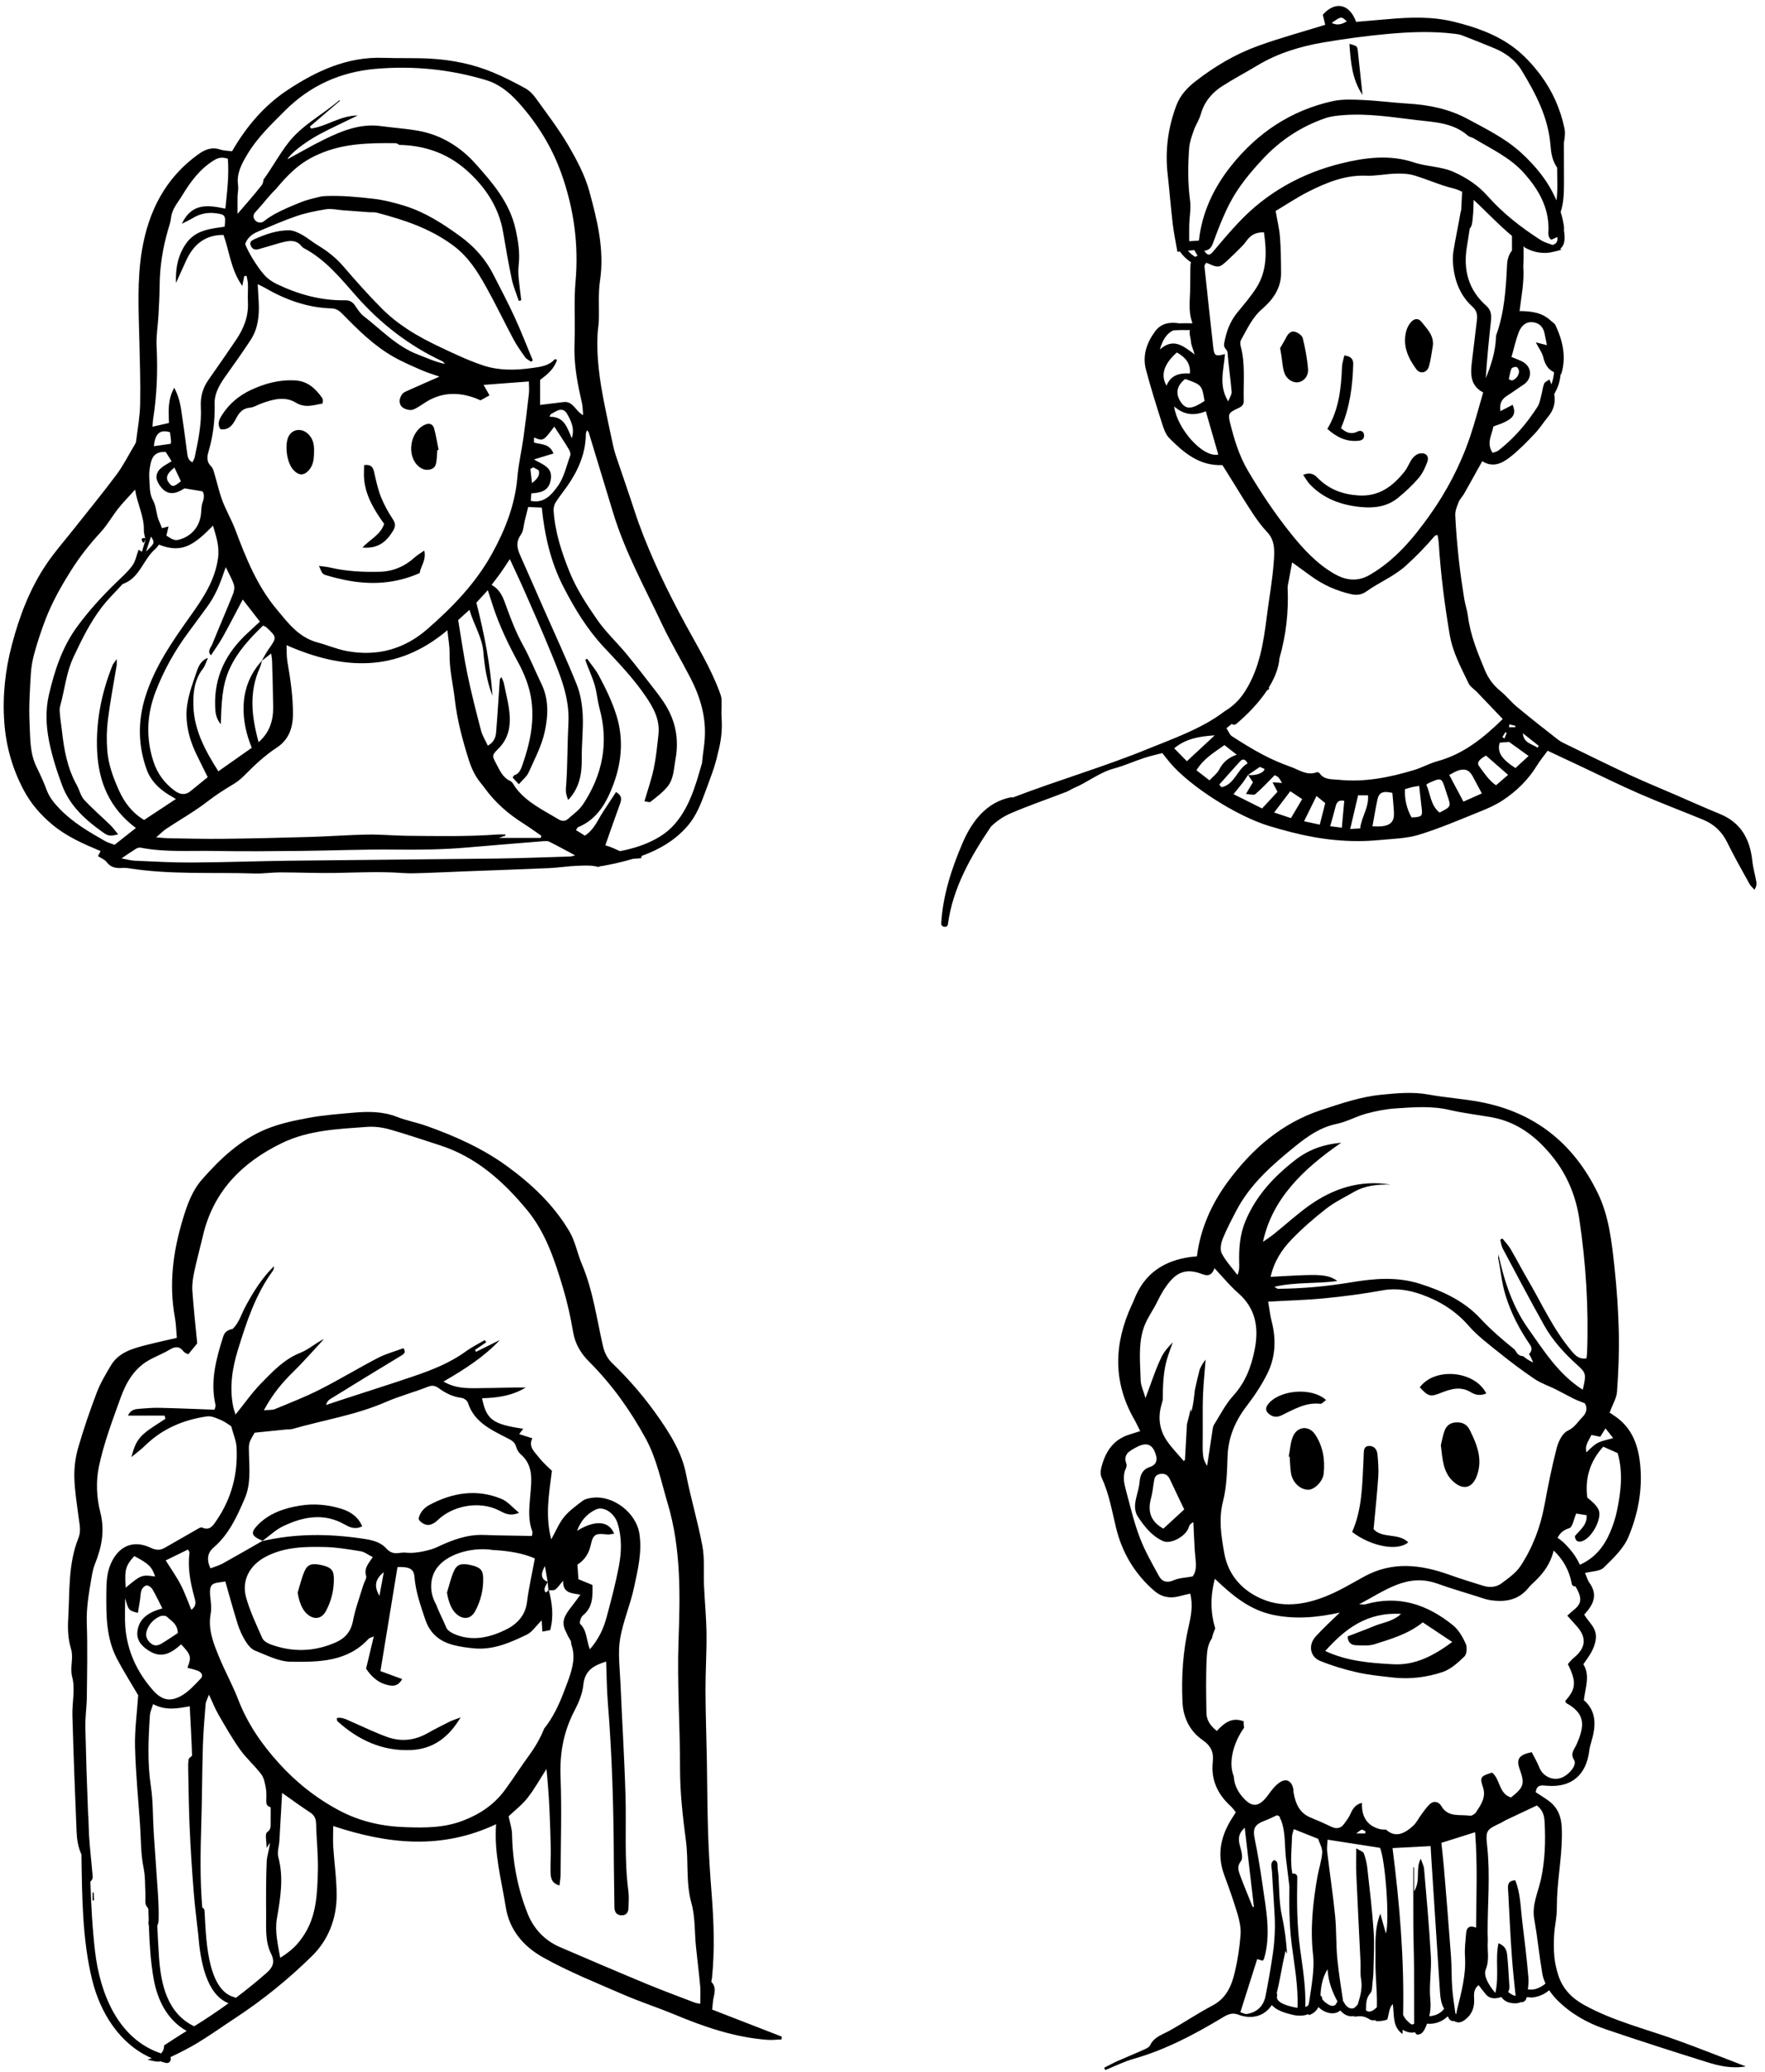
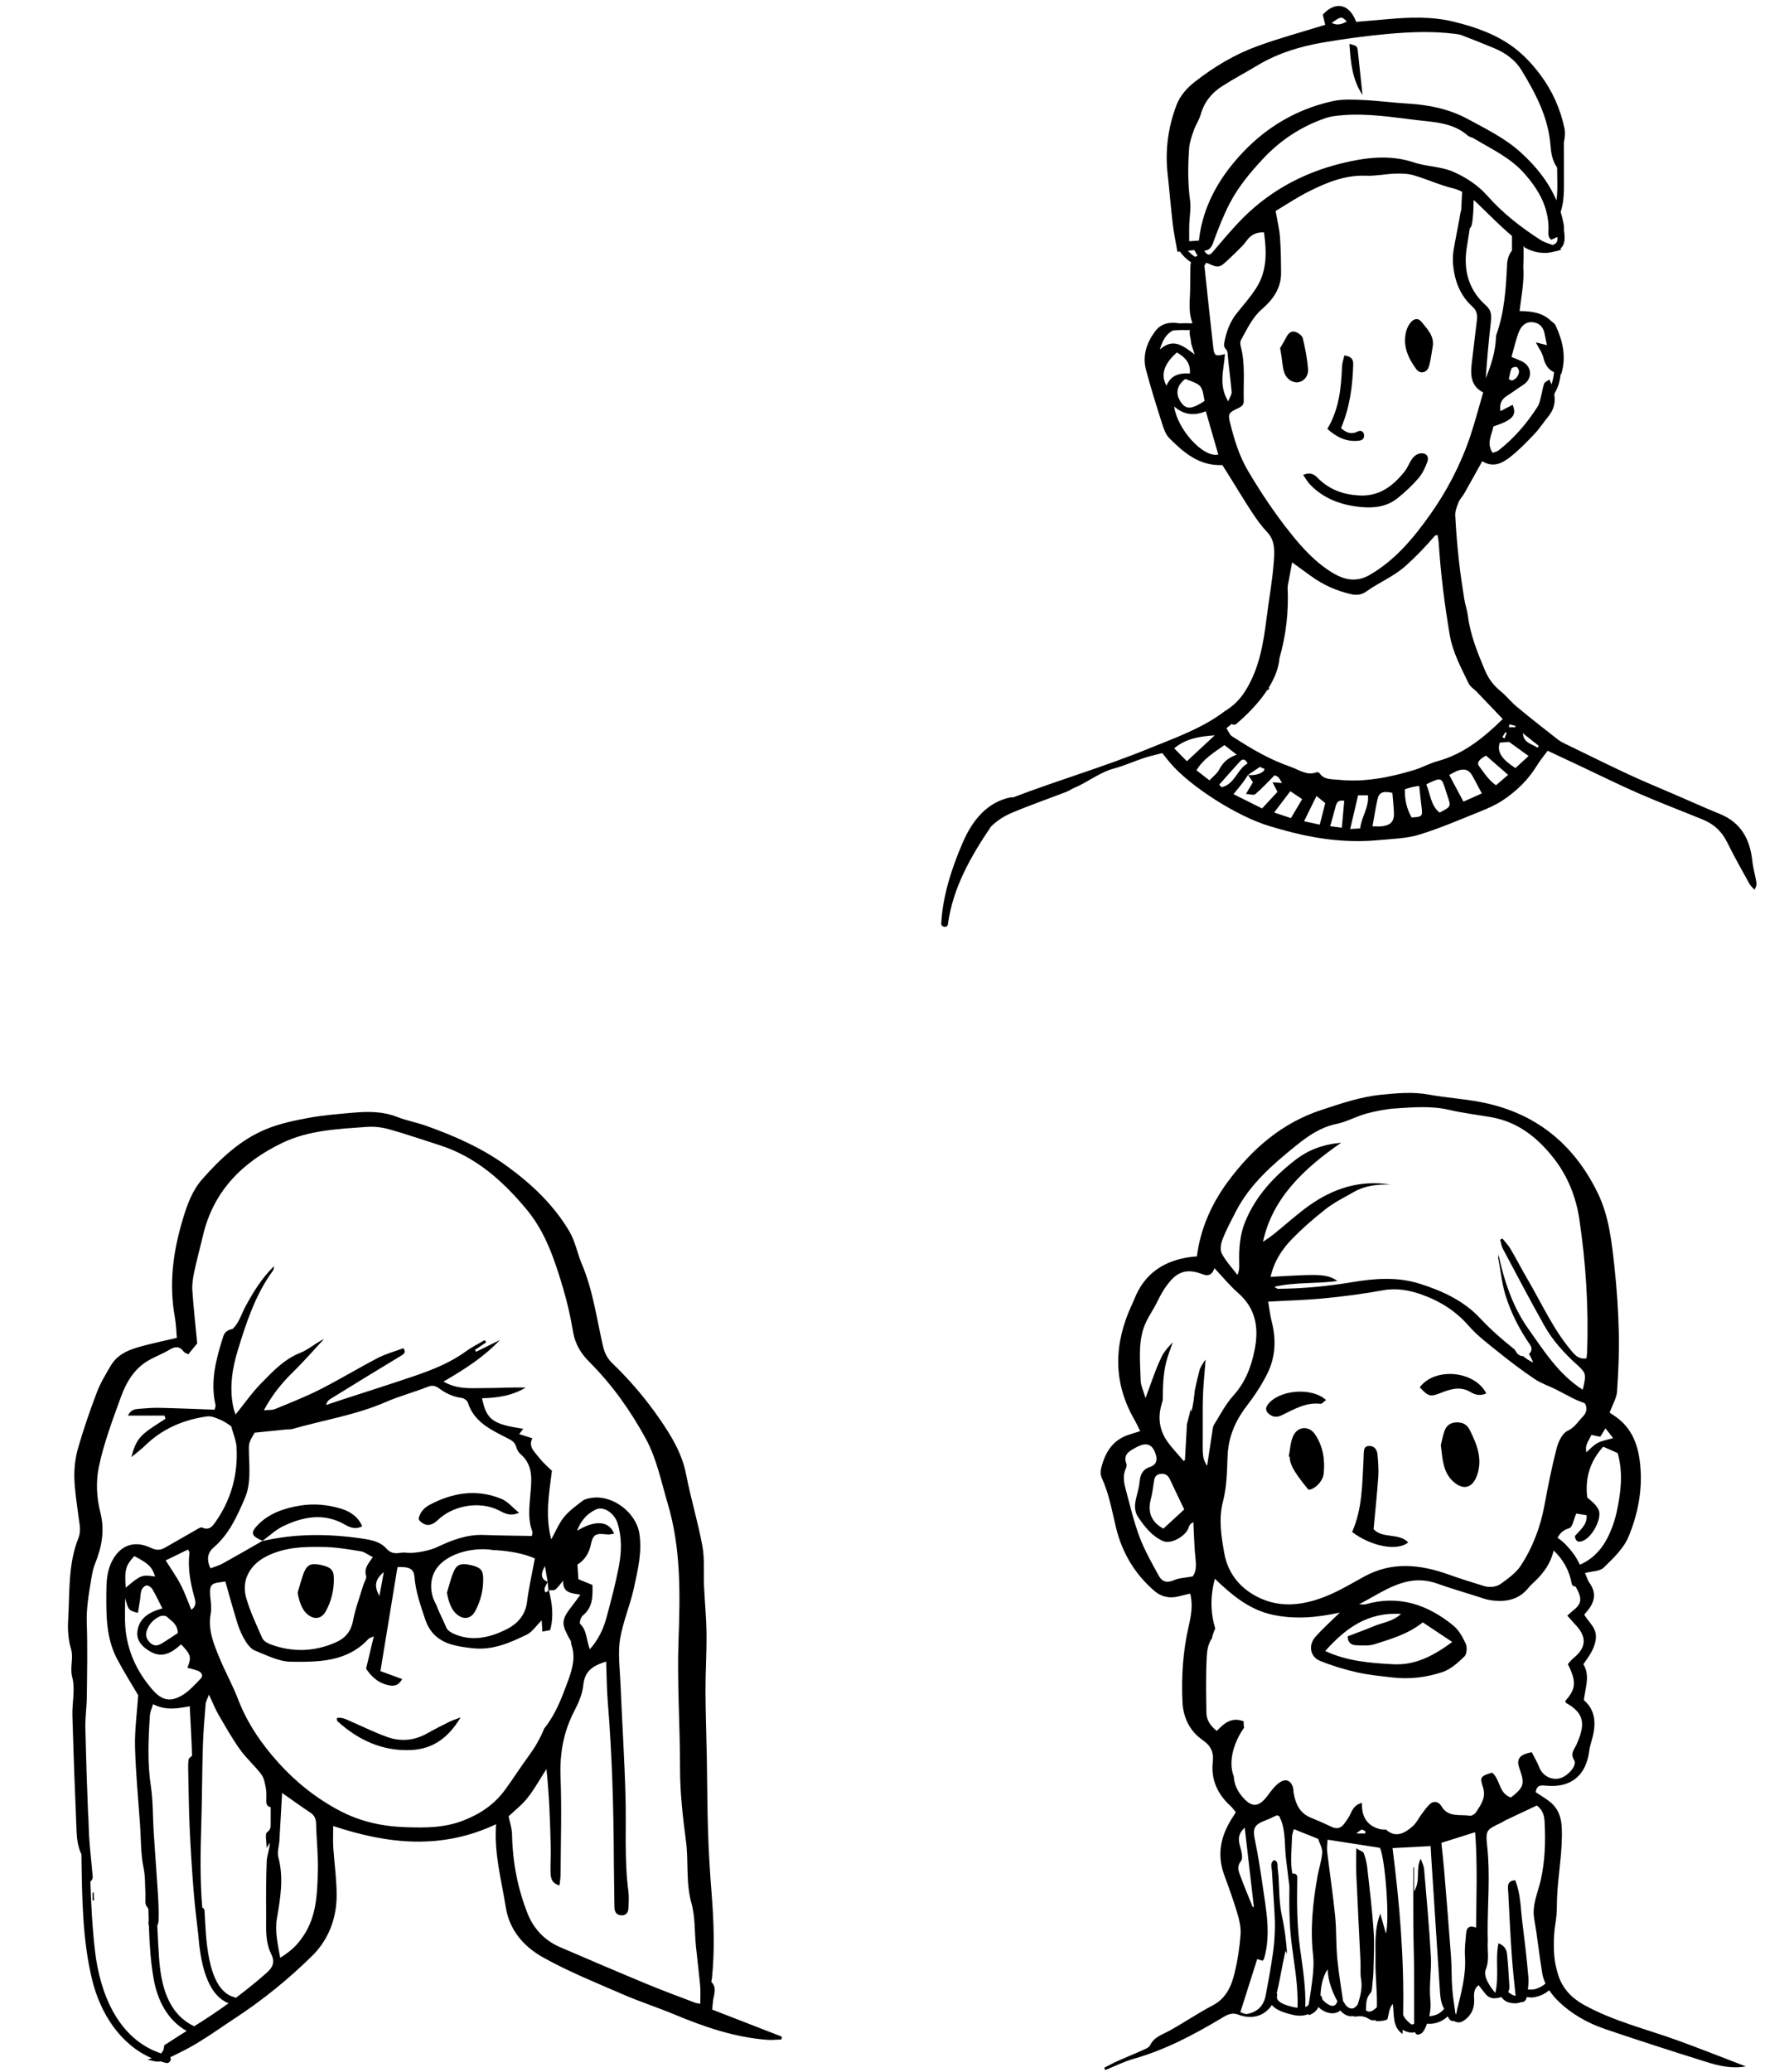
<svg xmlns="http://www.w3.org/2000/svg" width="190" height="223" viewBox="0 0 190 223" fill="none">
  <g clip-path="url(#clip0_148_3396)">
    <path fill-rule="evenodd" clip-rule="evenodd" d="M75.383 215.64C75.145 215.594 74.965 215.583 74.805 215.522C73.076 214.859 71.337 214.222 69.627 213.512C66.5 212.214 63.387 210.883 60.277 209.542C58.62 208.829 57.438 207.549 56.8 205.945C55.717 203.223 55.176 200.358 55.122 197.411C55.111 196.775 54.886 196.142 54.751 195.466C55.38 194.867 56.181 194.257 56.782 193.492C57.547 192.52 58.15 191.421 58.823 190.377C59.132 193.253 59.221 196.097 59.289 198.943C59.308 199.75 59.238 200.559 59.262 201.366C59.28 201.983 59.285 202.652 60.23 202.906C60.273 202.488 60.342 202.11 60.345 201.732C60.362 198.231 60.476 194.727 60.34 191.233C60.242 188.693 60.664 186.352 61.843 184.1C62.295 183.236 62.702 182.27 62.795 181.318C62.95 179.763 63.913 179.231 65.251 178.813C65.311 180.346 65.315 181.784 65.431 183.213C65.902 188.987 66.059 194.771 66.08 200.561C66.086 202.132 66.131 203.703 66.144 205.273C66.149 205.831 66.435 206.133 66.965 206.123C67.46 206.113 67.65 205.744 67.657 205.292C67.667 204.708 67.72 204.115 67.645 203.541C67.192 200.118 67.433 196.676 67.335 193.244C67.219 189.213 66.962 185.184 66.794 181.152C66.726 179.544 66.493 177.892 66.759 176.331C67.076 174.472 67.855 172.708 68.257 170.823C68.671 168.878 69.135 167.027 68.826 165.029C68.482 162.809 66.003 160.882 63.75 161.188C63.4 161.237 63.002 161.303 62.736 161.504C62.024 162.039 61.281 162.58 60.722 163.257C60.182 163.913 59.855 164.743 59.34 165.664C58.684 163.143 59.085 160.835 59.413 158.285C59.056 157.925 58.467 157.434 58.011 156.843C57.561 156.257 56.839 155.701 57.307 154.785C56.84 154.638 56.373 154.49 55.889 154.338C56.045 154.129 56.169 153.962 56.321 153.759C53.034 153.279 52.367 152.783 51.89 150.476C53.548 150.438 55.156 150.203 56.592 149.321C55.113 149.29 53.651 149.382 52.19 149.381C50.751 149.378 49.26 149.564 47.739 148.681C50.055 147.343 52.107 146.018 53.811 144.21C52.955 144.633 52.099 145.056 51.243 145.48C51.208 145.412 51.173 145.344 51.137 145.276C51.538 145.002 51.939 144.727 52.34 144.453C52.286 144.374 52.233 144.296 52.179 144.219C51.496 144.622 50.776 144.976 50.139 145.439C48.438 146.678 46.508 147.432 44.545 148.102C41.938 148.989 39.312 149.816 36.694 150.671C36.161 150.846 35.63 151.026 35.098 151.204C35.19 150.879 35.334 150.698 35.518 150.584C38.033 149.033 40.549 147.479 43.082 145.956C43.467 145.724 43.769 145.57 43.426 145.092C42.51 145.434 41.545 145.689 40.681 146.137C38.583 147.226 36.561 148.459 34.452 149.528C32.888 150.321 31.244 150.964 29.619 151.634C29.296 151.768 28.897 151.721 28.407 151.771C29.302 150.098 30.342 148.831 31.54 147.66C32.704 146.524 33.77 145.29 34.878 144.099C33.981 144.532 33.233 145.228 32.348 145.577C30.591 146.269 29.371 147.585 28.124 148.856C27.134 149.865 26.319 151.041 25.355 152.231C25.254 151.898 25.16 151.655 25.108 151.404C24.677 149.324 25.002 147.25 25.601 145.3C26.519 142.317 27.493 139.316 29.387 136.737C29.477 136.615 29.464 136.42 29.5 136.258C28.189 137.54 27.264 139.043 26.421 140.605C25.98 141.422 25.742 142.357 25.035 143.022C25.035 143.02 25.036 143.017 25.036 143.017C24.567 143.122 24.203 143.284 24.03 143.828C23.265 146.241 22.607 148.657 23.203 151.218C23.23 151.332 23.152 151.471 23.099 151.708C21.12 151.638 19.145 151.553 17.169 151.508C16.447 151.491 15.721 151.554 15 151.61C14.534 151.648 14.059 151.707 13.771 152.347H17.716C17.747 152.46 17.779 152.573 17.81 152.685C17.055 153.197 16.253 153.651 15.559 154.233C14.784 154.882 14.459 155.576 14.146 156.809C14.74 156.315 15.204 155.979 15.608 155.582C17.468 153.754 19.75 152.789 22.295 152.429C22.773 152.361 23.328 152.629 23.81 152.832C24.243 153.016 24.622 153.325 24.89 153.492C25.11 154.326 25.425 155.036 25.465 155.759C25.621 158.619 24.922 161.282 23.286 163.658C22.965 164.124 22.605 164.776 21.76 164.39C21.599 164.317 21.273 164.548 21.044 164.677C19.944 165.298 18.852 165.933 17.755 166.56C17.258 166.843 16.826 166.857 16.248 166.58C14.377 165.682 12.797 166.347 11.942 168.25C11.486 169.265 11.456 170.334 11.448 171.415C11.428 173.845 11.424 176.284 12.592 178.511C13.317 179.893 14.159 181.215 14.876 182.441C14.749 184.342 14.491 186.175 14.537 188C14.608 190.82 14.887 193.635 15.08 196.452C15.184 197.973 15.146 199.523 15.453 201.004C15.651 201.964 15.604 202.885 15.654 203.825C15.679 204.288 15.556 204.892 15.802 205.178C15.876 205.263 15.924 205.348 15.972 205.433C15.983 205.848 15.995 206.263 16.007 206.679C15.966 206.878 15.965 207.061 16.026 207.219C16.092 209.153 16.205 211.089 16.54 212.958C16.956 215.284 18.022 217.401 20.095 218.57C19.273 219.063 18.478 219.6 17.67 220.116C17.664 220.514 17.537 220.784 17.34 220.984C12.704 219.444 10.758 214.519 10.23 209.988C9.941 207.514 9.812 205.01 9.728 202.503C9.934 202.311 9.994 202.126 9.979 201.947C9.852 200.44 9.669 198.935 9.579 197.427C9.558 196.76 9.536 196.092 9.508 195.428C9.506 195.397 9.495 195.375 9.488 195.348C9.36 192.214 9.26 189.079 9.187 185.943C9.161 184.832 9.336 183.718 9.348 182.605C9.378 179.959 9.434 177.311 9.343 174.667C9.287 173.036 9.567 171.468 9.834 169.885C9.922 169.365 10.014 168.833 10.209 168.347C10.938 166.527 11.316 164.763 10.795 162.737C10.393 161.178 10.315 159.396 10.646 157.829C11.182 155.299 12.109 152.841 12.995 150.396C13.572 148.799 14.423 147.308 15.983 146.408C16.721 145.983 17.536 145.686 18.263 145.245C18.876 144.875 19.336 144.863 19.777 145.463C19.872 145.592 20.077 145.641 20.269 145.745C20.622 145.315 20.954 144.909 21.23 144.572C21.044 142.624 20.833 140.758 20.706 138.886C20.662 138.228 20.768 137.543 20.906 136.891C21.182 135.584 21.539 134.294 21.843 132.991C22.96 128.21 26.056 125.087 30.37 123.004C33.246 121.616 36.389 121.503 39.494 121.273C40.287 121.216 41.13 121.319 41.898 121.533C43.722 122.044 45.515 122.666 47.32 123.242C51.268 124.501 54.208 127.157 56.747 130.232C58.745 132.654 59.722 135.64 60.608 138.608C61.069 140.154 61.423 141.739 61.691 143.33C61.911 144.641 62.522 145.649 63.448 146.575C65.885 149.01 67.857 151.785 69.506 154.806C70.71 157.012 71.171 159.443 71.875 161.798C73.312 166.606 73.224 171.577 73.044 176.495C72.875 181.121 73.211 185.724 73.206 190.34C73.203 192.932 73.501 195.539 73.842 198.116C74.136 200.341 73.811 202.592 74.432 204.814C74.848 206.302 74.762 207.926 74.919 209.488C75.061 210.906 75.247 212.32 75.374 213.74C75.428 214.348 75.383 214.964 75.383 215.64ZM63.778 170.572C63.315 170.381 62.83 170.183 62.265 169.951C62.233 169.464 62.197 168.939 62.16 168.381C62.985 167.858 63.408 167.138 63.61 166.204C63.849 165.097 64.14 164.994 65.352 165.134C65.59 165.162 65.841 165.084 66.11 165.051C65.553 163.665 64.078 163.544 62.119 164.742C62.54 163.614 63.202 162.895 64.152 162.446C64.969 162.06 66.128 162.818 66.474 163.913C66.96 165.451 66.914 167.026 66.62 168.567C66.269 170.408 65.788 172.228 65.3 174.039C64.974 175.252 64.459 176.392 63.497 177.495C63.103 176.476 63.198 175.472 62.451 174.761C62.342 174.658 62.525 174.026 62.746 173.85C63.807 172.998 63.809 171.86 63.778 170.572ZM58.955 170.258C58.983 170.55 59.01 170.842 59.037 171.133C58.858 171.366 58.644 171.533 58.62 171.046C58.609 170.789 58.83 170.522 58.955 170.258ZM58.66 168.531C58.757 169.098 58.854 169.665 58.952 170.232C58.055 169.859 58.309 169.206 58.66 168.531ZM54.337 192.655C53.185 194.218 51.647 195.248 49.815 195.944C47.77 196.722 45.73 196.711 43.573 196.634C41.057 196.542 38.734 196.007 36.572 194.868C34.092 193.561 31.907 191.836 30.015 189.746C28.155 187.692 26.623 185.462 25.625 182.862C25.051 181.363 24.259 179.947 23.644 178.462C23.013 176.939 22.364 175.409 22.678 173.677C22.772 173.157 22.725 172.598 22.659 172.067C22.428 170.205 22.938 170.422 24.257 170.195C24.698 171.731 25.11 173.272 25.591 174.792C25.792 175.428 26.079 176.053 26.431 176.62C26.679 177.022 27.04 177.473 27.456 177.637C28.708 178.127 30.008 178.817 31.296 178.833C34.296 178.871 37.393 178.861 39.681 176.361C39.759 176.277 39.903 176.254 40.238 176.101C39.942 177.34 39.688 178.405 39.409 179.578C39.986 180.462 40.785 181.197 41.991 181.388C42.536 181.477 42.96 181.299 43.295 180.699C42.507 180.411 41.739 180.129 40.954 179.841C41.576 176.047 42.186 172.325 42.79 168.642C44.087 168.6 44.55 168.841 44.618 169.709C44.743 171.298 45.272 172.76 45.767 174.254C46.275 175.79 47.309 176.641 48.796 177.03C49.534 177.223 50.304 177.327 51.067 177.396C53.126 177.579 54.949 176.765 56.725 175.908C57.278 175.642 57.66 175.024 58.31 174.379C58.344 174.93 58.361 175.203 58.385 175.588C58.63 175.542 58.906 175.491 59.224 175.432C59.625 173.964 59.45 172.546 59.077 171.134C59.316 171.126 59.597 171.183 59.761 171.071C60.04 170.879 60.232 170.562 60.621 170.115C60.573 171.449 61.479 171.444 62.475 171.617C62.138 172.077 61.902 172.424 61.641 172.751C60.736 173.882 60.475 174.44 60.788 175.316C60.913 175.581 61.037 175.84 61.155 176.097C61.24 176.248 61.325 176.401 61.431 176.574C61.476 176.648 61.48 176.767 61.489 176.918C61.645 177.377 61.746 177.852 61.732 178.382C61.697 179.636 61.129 180.927 60.694 182.086C60.154 183.521 59.505 184.871 58.579 186.027C58.173 187.039 57.626 187.993 56.961 188.902C56.059 190.134 55.243 191.427 54.337 192.655ZM32.652 208.345C32.002 209.304 31.46 209.869 30.163 210.698C29.914 209.258 29.567 207.865 29.811 206.444C30.189 204.25 30.555 202.08 29.961 199.855C29.817 199.313 30.042 198.679 30.077 198.086C30.179 196.399 30.27 194.713 30.369 192.951C31.409 193.681 32.386 194.398 33.396 195.062C33.867 195.372 34.016 195.745 34.029 196.288C34.071 198.029 34.272 199.774 34.217 201.512C34.143 203.873 34.065 206.264 32.652 208.345ZM39.412 169.579C39.497 169.858 39.209 170.242 39.108 170.582C38.724 171.865 38.245 173.131 37.996 174.439C37.778 175.593 37.137 176.314 36.152 176.747C33.824 177.773 31.438 177.839 29.051 176.933C28.738 176.814 28.362 176.576 28.238 176.296C27.608 174.866 26.925 173.442 26.501 171.949C25.968 170.069 26.888 168.427 28.625 167.521C30.629 166.477 32.795 166.436 34.959 166.486C36.256 166.516 37.554 166.739 38.84 166.947C39.243 167.011 39.607 167.313 40.129 167.577C39.612 168.315 39.179 168.811 39.412 169.579ZM41.314 169.19C41.124 170.228 40.992 170.948 40.845 171.746C40.265 170.736 40.346 169.971 41.314 169.19ZM57.577 167.716C57.276 169.35 56.921 170.874 56.731 172.416C56.55 173.892 55.607 174.82 54.452 175.383C52.83 176.173 51.047 176.635 49.219 175.975C48.781 175.816 48.205 175.544 48.053 175.178C47.703 174.33 47.256 173.509 46.936 172.646C46.213 171.404 46.202 169.726 47.154 168.585C48.408 167.083 51.1 166.463 53.159 166.825C53.218 166.825 53.274 166.819 53.337 166.823C54.836 166.924 56.282 167.15 57.577 167.716ZM26.801 156.462C26.77 155.294 26.754 155.295 27.414 154.183C28.491 154.073 29.608 153.958 30.726 153.845C30.995 153.818 31.278 153.842 31.533 153.769C34.867 152.817 38.317 152.279 41.528 150.883C43.014 150.238 44.597 149.819 46.108 149.224C46.579 149.039 46.919 149.165 47.233 149.395C47.975 149.94 48.758 150.323 49.689 150.439C49.941 150.47 50.298 150.726 50.369 150.952C51.023 153.024 52.817 153.845 54.535 154.73C54.996 154.967 55.405 155.14 55.56 155.689C55.643 155.981 55.811 156.298 56.038 156.492C57.489 157.733 57.207 159.393 57.081 160.954C56.977 162.26 56.815 163.532 57.298 164.795C57.352 164.936 57.273 165.128 57.257 165.296C55.494 165.262 53.793 165.255 52.093 165.189C50.264 165.118 48.63 165.748 47.034 166.506C46.312 166.85 44.717 167.196 43.843 167.103C43.576 167.075 43.297 167.075 43.033 167.12C42.456 167.219 42.008 167.114 41.586 166.645C40.879 165.859 39.842 165.699 38.871 165.56C35.313 165.048 31.756 165.029 28.23 165.852L28.27 165.819C26.836 166.639 25.408 167.47 23.962 168.268C23.563 168.487 23.107 168.606 22.654 168.781C22.202 167.809 22.361 167.082 22.993 166.541C24.664 165.109 25.522 163.176 26.355 161.243C27.009 159.722 26.845 158.074 26.801 156.462ZM28.674 212.338C27.612 213.276 26.509 214.161 25.38 215.01C25.338 214.976 25.288 214.95 25.225 214.934C22.169 214.143 22.171 208.002 22.019 205.638C22.007 205.459 21.902 205.345 21.772 205.286C21.519 202.271 21.577 199.251 21.67 196.229C21.755 193.456 21.755 190.679 21.839 187.906C21.885 186.395 22.017 184.885 22.137 183.377C22.159 183.109 22.319 182.85 22.495 182.369C22.902 183.236 23.161 183.909 23.519 184.524C24.26 185.8 24.99 187.092 25.845 188.292C26.519 189.237 27.423 190.017 28.126 190.946C28.424 191.339 28.517 191.914 28.616 192.423C28.699 192.858 28.676 193.318 28.666 193.766C28.658 194.118 28.71 194.394 29.12 194.477C29.143 194.482 29.139 194.645 29.139 194.734C29.14 195.226 29.142 195.718 29.137 196.21C29.133 196.577 29.178 196.866 28.75 197.186C28.493 197.378 28.703 198.187 28.703 198.878C28.876 198.595 28.965 198.45 29.055 198.305C29.011 199.019 28.736 199.681 28.709 200.351C28.632 202.235 28.637 204.124 28.648 206.009C28.656 207.442 28.528 208.936 29.177 210.249C29.646 211.202 29.347 211.743 28.674 212.338ZM17.961 173.986C18.429 174.438 19.12 174.755 19.138 175.749C18.569 176.119 18.018 176.5 17.444 176.846C17.043 177.089 16.64 177.211 16.205 176.827C15.777 176.451 15.632 176 15.794 175.504C16.026 174.795 16.526 174.258 17.209 173.949C17.419 173.854 17.822 173.851 17.961 173.986ZM20.909 171.835C21.029 172.269 21.229 172.781 20.599 173.243C20.205 172.3 19.893 171.392 19.453 170.547C19.006 169.683 18.434 168.883 17.836 167.929C18.614 167.551 19.427 167.154 20.24 166.756C20.33 166.933 20.408 167.013 20.399 167.081C20.189 168.707 20.481 170.275 20.909 171.835ZM14.456 167.461C16.018 168.286 16.355 168.617 16.697 169.661C15.261 169.455 15.182 169.485 13.531 170.863C13.401 168.918 13.516 168.497 14.456 167.461ZM14.844 173.579C14.923 173.099 15.004 172.634 15.075 172.166C15.129 171.815 15.117 171.439 15.24 171.115C15.319 170.903 15.58 170.637 15.777 170.623C15.979 170.607 16.281 170.821 16.399 171.018C16.765 171.632 17.066 172.285 17.479 173.095C16.022 173.483 14.914 174.181 14.784 175.659C14.696 176.643 15.423 177.32 16.234 177.769C17.535 178.49 18.561 177.797 19.499 176.961C20.564 178.088 20.632 178.322 20.172 179.481C20.557 179.59 20.941 179.667 21.3 179.807C21.696 179.962 21.922 180.317 21.604 180.647C20.958 181.317 20.312 182.058 19.515 182.501C18.258 183.198 17.382 182.955 16.403 181.83C14.708 179.879 13.677 177.62 13.486 175.034C13.415 174.066 13.474 173.088 13.474 171.988C13.838 173.306 13.838 173.306 14.844 173.579ZM20.904 218.064C18.005 216.675 17.316 213.546 17.115 210.592C17.039 209.48 16.983 208.367 16.93 207.253C17.004 207.065 17.065 206.876 17.071 206.686C17.104 205.707 17.057 204.722 16.996 203.743C16.859 201.559 16.686 199.379 16.546 197.196C16.439 195.539 16.488 193.861 16.24 192.226C15.854 189.673 15.968 187.136 16.139 184.588C16.164 184.216 16.343 183.853 16.479 183.395C17.887 184.14 19.22 183.842 20.426 183.624C20.519 185.437 20.617 187.162 20.676 188.888C20.681 189.029 20.335 189.164 20.308 189.327C20.242 189.723 20.251 190.132 20.26 190.535C20.305 192.605 20.324 194.676 20.418 196.744C20.52 199.006 20.665 201.267 20.845 203.524C20.966 205.048 21.158 206.571 21.34 208.203C21.575 211.089 22.204 214.623 24.601 215.588C23.401 216.457 22.17 217.284 20.904 218.064ZM76.662 216.266C76.7 215.894 76.728 215.678 76.743 215.461C76.796 214.738 77.24 213.99 76.594 213.306C76.538 213.245 76.625 213.055 76.638 212.925C76.957 209.852 76.842 206.784 76.599 203.71C76.43 201.564 76.295 199.414 76.224 197.262C76.137 194.618 76.138 191.969 76.09 189.322C76.046 186.861 75.952 184.4 75.945 181.938C75.938 179.901 76.076 177.862 76.054 175.826C76.035 174.106 75.866 172.39 75.788 170.671C75.723 169.246 75.869 167.789 75.615 166.401C75.139 163.806 74.361 161.266 73.86 158.676C73.42 156.403 72.269 154.524 70.988 152.671C69.498 150.516 67.811 148.53 65.921 146.716C65.377 146.195 65.077 145.592 64.909 144.86C64.229 141.9 63.835 138.869 62.636 136.038C62.15 134.891 61.93 133.607 61.308 132.548C59.625 129.679 57.211 127.407 54.543 125.473C51.915 123.568 48.937 122.241 45.867 121.154C44.846 120.792 43.762 120.601 42.757 120.204C41.23 119.602 39.666 119.604 38.088 119.741C36.466 119.882 34.834 120.005 33.236 120.3C31.687 120.583 30.111 120.918 28.663 121.51C25.865 122.656 23.697 124.713 21.744 126.936C20.677 128.15 20.13 129.701 19.661 131.271C18.629 134.721 18.169 138.188 18.824 141.764C18.957 142.492 18.97 143.243 19.037 143.977C17.878 144.247 16.823 144.473 15.78 144.74C14.284 145.124 12.771 145.524 11.918 146.979C11.374 147.906 10.806 148.841 10.427 149.838C9.679 151.809 8.99 153.806 8.407 155.829C8.114 156.845 7.979 157.947 8.003 159.004C8.037 160.43 8.279 161.854 8.46 163.275C8.555 164.027 8.751 164.755 8.444 165.52C7.314 168.329 7.514 171.318 7.341 174.248C7.278 175.301 7.331 176.421 7.636 177.418C7.954 178.456 7.492 179.424 7.776 180.494C8.119 181.784 7.753 183.245 7.794 184.628C7.914 188.794 8.065 192.959 8.244 197.122C8.28 197.964 8.406 198.795 8.767 199.571C8.831 204.108 8.862 208.766 9.924 213.083C10.804 216.663 12.933 220.031 16.34 221.502C16.189 221.551 16.035 221.598 15.88 221.651C16.615 221.84 16.921 221.918 17.275 221.839C17.47 221.9 17.664 221.96 17.865 222.008C18.265 222.103 18.487 221.662 18.34 221.389C19.331 220.916 20.318 220.426 21.255 219.859C22.644 219.018 23.967 218.07 25.325 217.179C28.312 215.218 31.083 212.969 33.612 210.477C35.349 208.765 36.228 206.482 36.239 204.017C36.248 202.276 35.985 200.535 35.876 198.792C35.831 198.065 35.869 197.333 35.869 196.514C41.768 198.467 47.524 199.091 53.403 196.318C53.17 199.502 53.989 202.326 54.437 205.203C54.834 207.751 56.406 209.5 58.459 210.65C61.204 212.187 64.156 213.37 67.052 214.628C68.871 215.421 70.77 216.03 72.603 216.793C75.827 218.138 79.106 219.265 82.625 219.524C83.124 219.561 83.631 219.494 84.134 219.476C84.144 219.377 84.153 219.278 84.162 219.179C81.668 218.21 79.174 217.241 76.662 216.266Z" fill="black" />
    <path fill-rule="evenodd" clip-rule="evenodd" d="M10.081 203.661C10.095 203.946 10.11 204.231 10.123 204.517C10.072 204.519 10.021 204.521 9.969 204.523C9.969 204.236 9.969 203.95 9.969 203.663C10.007 203.663 10.043 203.662 10.081 203.661Z" fill="black" />
    <path fill-rule="evenodd" clip-rule="evenodd" d="M49.583 184.824C48.267 187.038 46.572 188.223 44.271 188.334C41.183 188.482 38.577 187.271 36.326 185.236C36.274 185.191 36.29 185.072 36.257 184.889C36.865 184.773 37.352 185.081 37.856 185.298C39.133 185.847 40.383 186.469 41.691 186.934C43.154 187.455 44.613 187.317 45.993 186.538C46.775 186.097 47.579 185.691 48.383 185.289C48.683 185.138 49.011 185.043 49.583 184.824Z" fill="black" />
    <path fill-rule="evenodd" clip-rule="evenodd" d="M28.27 165.819C27.035 165.301 26.904 164.962 27.82 164.045C29.036 162.828 30.648 162.301 32.298 162.03C33.774 161.787 35.277 161.921 36.721 162.364C37.727 162.673 38.549 163.227 38.993 164.258C38.218 164.639 37.645 164.367 37.091 164.054C34.851 162.782 32.635 163.221 30.489 164.241C29.668 164.631 28.983 165.302 28.232 165.85C28.23 165.852 28.27 165.819 28.27 165.819Z" fill="black" />
    <path fill-rule="evenodd" clip-rule="evenodd" d="M55.88 162.801C54.848 163.232 54.272 162.826 53.673 162.528C51.611 161.502 48.739 162 47.086 163.626C46.827 163.881 46.408 164.119 46.068 164.113C45.732 164.105 45.288 163.849 45.11 163.567C44.996 163.388 45.22 162.918 45.406 162.657C45.606 162.375 45.907 162.127 46.216 161.963C48.709 160.632 51.312 160.203 53.99 161.311C54.645 161.583 55.151 162.211 55.88 162.801Z" fill="black" />
    <path fill-rule="evenodd" clip-rule="evenodd" d="M32.042 171.395C32.279 170.636 32.456 169.849 32.767 169.121C33.101 168.345 33.577 168.209 34.559 168.421C35.571 168.641 35.913 168.928 35.938 169.77C35.975 171.04 35.688 172.258 35.083 173.383C34.608 174.267 33.761 174.358 32.998 173.641C32.502 173.173 32.192 172.338 32.042 171.395Z" fill="black" />
    <path fill-rule="evenodd" clip-rule="evenodd" d="M48.116 171.395C48.353 170.636 48.53 169.849 48.843 169.121C49.176 168.345 49.651 168.209 50.634 168.421C51.646 168.641 51.989 168.928 52.013 169.77C52.05 171.04 51.763 172.258 51.157 173.383C50.683 174.267 49.836 174.358 49.073 173.641C48.577 173.173 48.267 172.338 48.116 171.395Z" fill="black" />
  </g>
  <path fill-rule="evenodd" clip-rule="evenodd" d="M163.1 202.314C163.105 202.326 163.107 202.337 163.112 202.348C163.118 202.348 163.121 202.347 163.127 202.347L163.1 202.314Z" fill="black" />
  <path fill-rule="evenodd" clip-rule="evenodd" d="M165.23 214.071C164.983 214.135 164.728 214.117 164.475 214.105C164.532 213.655 164.564 213.203 164.526 212.76C164.356 210.764 164.117 208.772 163.869 206.783C163.682 205.294 163.694 203.768 163.111 202.347C162.129 202.406 162.336 203.138 162.366 203.733C162.48 206.012 162.59 208.294 162.751 210.57C162.85 211.967 163.008 213.362 163.153 214.772C162.927 214.8 162.55 214.523 162.348 214.377C162.443 214.208 162.501 214.011 162.484 213.77C162.408 212.65 162.365 211.525 162.246 210.409C162.198 209.944 162.084 209.435 161.311 209.128C160.938 210.858 161.403 212.57 160.972 214.477C160.222 213.596 159.669 212.615 159.94 211.946C160.361 210.904 160.091 209.953 160.155 208.968C160.176 208.655 160.141 208.339 160.14 208.023C160.131 204.925 160.431 201.83 160.097 198.727C159.904 196.935 159.997 196.926 161.599 196.158C161.761 196.08 161.908 195.97 162.07 195.892C163.202 195.356 164.334 194.823 165.441 194.302C166.081 194.794 166.235 195.382 166.271 196.03C166.386 198.15 166.33 200.243 165.858 202.34C165.551 203.701 164.897 205.008 165.157 206.496C165.497 208.443 165.696 210.414 166.021 212.364C166.086 212.755 166.215 213.113 166.37 213.458C166.049 213.764 165.596 213.976 165.23 214.071ZM145.975 177.057C146.644 177.078 147.36 177.143 147.978 176.945C149.759 176.375 151.582 175.861 153.159 174.595C154.18 175.273 155.2 175.953 156.335 176.707C154.315 178.185 152.376 179.225 150.001 179.104C147.503 178.976 145.016 178.778 142.659 177.677C144.81 175.278 147.177 173.463 150.827 173.687C149.889 174.53 148.855 174.608 147.963 174.98C147.022 175.373 146.06 175.72 145.075 176.1C145.082 176.724 145.422 177.04 145.975 177.057ZM158.89 195.033C158.762 195.229 158.421 195.438 158.217 195.405C157.151 195.236 155.898 195.626 155.164 194.375C154.888 193.902 154.366 193.74 153.902 194.171C153.556 194.494 153.288 194.902 153.001 195.284C152.708 195.675 152.494 196.145 152.143 196.47C151.027 197.5 150.099 197.717 149.197 196.893C148.936 196.907 148.662 196.89 148.368 196.798C146.991 196.369 146.556 195.264 146.62 194.025C146.073 194.132 145.675 194.498 145.4 195.155C145.233 195.555 144.958 195.917 144.699 196.273C144.328 196.786 143.86 196.86 143.284 196.578C142.56 196.225 141.818 195.906 141.074 195.599C139.891 195.11 139.47 194.113 139.26 192.965C139.229 192.789 139.247 192.602 139.204 192.429C139.016 191.662 138.472 191.359 137.799 191.794C137.296 192.12 136.897 192.644 136.537 193.141C135.499 194.572 134.703 194.586 133.616 193.217C133.117 192.589 132.855 191.921 132.812 191.162C132.175 189.577 132.845 187.437 133.924 185.933C133.887 185.702 133.859 185.471 133.887 185.249C132.605 184.749 131.787 185.427 130.991 186.28C130.314 185.751 129.883 185.136 129.87 184.343C129.839 182.325 129.8 180.301 129.906 178.287C129.941 177.615 130.05 176.904 130.453 176.327C130.538 175.959 130.657 175.596 130.819 175.262C130.313 173.581 130.261 171.865 130.777 169.906C132.708 171.743 134.556 173.278 137.094 173.798C139.52 174.295 141.871 174.058 144.23 173.541C143.315 174.44 142.415 175.243 141.616 176.136C140.812 177.032 141.02 178.298 142.096 178.737C143.375 179.259 144.717 179.663 146.064 179.969C147.333 180.258 148.642 180.381 149.939 180.53C151.757 180.737 153.569 180.514 155.276 179.946C156.162 179.651 156.953 178.936 157.644 178.264C157.908 178.009 157.953 177.263 157.781 176.884C157.454 176.164 157.018 175.4 156.418 174.913C153.659 172.675 150.569 171.625 147.001 172.651C146.879 172.686 146.738 172.655 146.302 172.655C149.115 171.178 151.492 169.266 154.737 170.429C156.133 170.93 157.561 171.344 158.975 171.791C159.447 171.94 159.915 172.124 160.398 172.199C161.994 172.446 163.455 172.227 164.548 170.867C164.772 170.588 165.048 170.351 165.306 170.102C166.212 169.225 166.894 168.247 167.224 166.98C167.234 166.943 167.243 166.904 167.252 166.865C168.278 167.836 168.937 169.018 169.194 170.431C169.236 170.664 169.417 170.745 169.598 170.722C169.728 170.95 169.856 171.177 169.953 171.417C170.277 172.22 170.106 172.723 169.414 173.259C169.208 173.42 169.024 173.604 168.72 173.874C169.085 174.282 169.404 174.641 169.724 174.996C170.833 176.225 170.724 177.356 169.411 178.415C169.171 178.609 168.983 178.866 168.779 179.085C169.719 180.995 169.661 181.759 168.499 183.052C168.531 183.129 168.539 183.248 168.597 183.278C170.727 184.44 170.577 185.765 169.723 187.712C169.476 188.274 168.999 188.673 169.45 189.412C169.752 189.905 169.095 190.787 168.32 191.212C167.333 191.753 166.115 191.258 165.703 190.201C165.479 189.628 165.155 189.093 164.888 188.565C163.509 188.847 163.202 189.307 163.588 190.382C164.159 191.974 164.046 192.345 162.658 193.439C161.334 193.042 161.516 191.481 160.624 190.765C159.411 191.129 159.272 191.252 159.63 192.307C160.011 193.429 159.421 194.214 158.89 195.033ZM158.897 207.451C158.226 207.172 157.879 207.41 157.827 208.028C157.757 208.872 157.649 209.726 157.704 210.566C157.83 212.534 157.315 214.39 156.858 216.262C156.82 216.419 156.795 216.58 156.771 216.74C156.742 216.722 156.71 216.711 156.677 216.699C156.55 215.8 156.402 214.903 156.332 213.999C156.243 212.843 156.282 211.678 156.197 210.521C155.969 207.394 155.708 204.27 155.45 201.144C155.373 200.218 155.262 199.295 155.162 198.323C156.405 197.931 157.507 197.583 158.796 197.178C159.063 200.623 158.926 204.005 158.897 207.451ZM154.636 216.813C154.511 216.863 154.161 216.968 153.862 216.981C153.989 216.429 154.04 215.86 153.975 215.229C153.815 213.686 154.117 212.099 154.031 210.54C153.859 207.403 153.567 204.272 153.301 201.14C153.273 200.811 153.1 200.495 152.946 200.029C152.336 201.147 152.98 202.33 152.218 203.557V200.996C152.191 200.972 152.164 200.95 152.138 200.926C152.138 202.99 152.126 205.055 152.142 207.12C152.152 208.737 152.212 210.354 152.222 211.972C152.234 213.914 152.221 215.855 152.232 217.799C152.144 217.843 152.053 217.874 152.006 217.869C151.852 217.847 151.608 217.587 151.504 217.49C151.3 217.301 151.156 217.083 151.043 216.845C151.173 210.848 150.669 204.89 149.905 198.887C151.296 198.815 152.607 198.747 154.004 198.674C154.038 199.273 154.067 199.804 154.101 200.336C154.4 204.963 154.696 209.591 155.001 214.218C155.048 214.933 155.124 215.638 155.464 216.18C155.241 216.457 154.97 216.677 154.636 216.813ZM146.001 197.315C146.298 197.1 146.431 196.941 146.586 196.912C146.709 196.89 146.861 197.028 146.999 197.095C146.984 197.168 146.969 197.241 146.953 197.315H146.001ZM149.19 208.082C148.994 207.388 148.826 206.791 148.586 205.94C147.9 207.765 148.1 209.357 148.069 210.919C148.035 212.614 148.27 214.309 148.221 216.005C147.729 216.501 147.334 216.616 147.038 216.335C147.041 216.267 147.045 216.205 147.048 216.128C147.066 215.539 147.077 214.993 147.522 214.498C147.724 214.273 147.699 213.828 147.74 213.478C147.797 212.991 147.846 212.5 147.854 212.01C147.878 210.619 147.968 209.22 147.871 207.836C147.713 205.553 147.44 203.277 147.185 201.001C147.126 200.471 146.992 199.939 146.808 199.439C146.743 199.263 146.426 199.179 145.995 198.911C145.995 200.025 145.965 200.83 146 201.633C146.143 204.824 146.309 208.014 146.459 211.204C146.487 211.788 146.409 212.388 146.512 212.958C146.691 213.956 146.433 214.856 146.147 215.748C146.104 215.779 146.059 215.81 146.025 215.856C145.574 216.486 144.894 215.986 144.698 215.519C144.672 215.456 144.626 215.417 144.584 215.373C144.347 213.817 144.119 212.36 143.969 210.897C143.809 209.334 143.88 207.749 143.724 206.186C143.493 203.869 143.141 201.563 142.866 199.25C142.818 198.846 142.894 198.426 142.915 197.982C144.919 198.295 146.73 198.576 148.557 198.86C149.128 200.167 149.61 206.659 149.19 208.082ZM143.894 215.519C143.605 216.304 142.662 215.575 142.331 215.142C142.353 214.975 142.269 214.827 142.146 214.739C142.196 213.825 142.32 212.89 142.91 211.924C142.982 213.252 143.409 214.336 143.981 215.401C143.951 215.439 143.913 215.466 143.894 215.519ZM141.816 201.976C141.327 204.776 141.025 207.583 141.356 210.434C141.439 211.142 141.391 211.875 141.322 212.589C141.228 213.57 141.064 214.546 140.914 215.521C140.898 215.628 140.858 215.731 140.814 215.834C140.721 215.899 140.618 215.948 140.51 215.99C140.584 213.895 140.249 211.877 139.964 209.808C139.606 207.217 139.6 204.638 139.652 202.027C139.659 201.706 139.363 201.581 139.122 201.644C138.863 200.327 139.057 198.995 139.085 197.668C139.091 197.388 139.212 197.11 139.276 196.847C140.21 197.219 141.035 197.548 141.895 197.891C142.047 198.367 142.367 198.883 142.333 199.372C142.272 200.248 141.969 201.103 141.816 201.976ZM139.676 216.07C139.601 216.062 139.53 216.059 139.448 216.042C138.921 215.935 137.264 215.595 137.472 214.785C137.5 214.672 137.48 214.577 137.438 214.498C137.714 213.418 137.886 212.31 138.111 211.217C138.198 210.792 138.291 210.368 138.383 209.943C138.447 210.051 138.499 210.157 138.55 210.264C138.462 208.913 138.3 207.567 138.003 206.22C137.693 204.811 137.713 203.351 137.632 201.913C137.602 201.616 137.566 201.32 137.536 201.024C137.526 200.915 137.53 200.8 137.526 200.691C137.517 200.619 137.504 200.549 137.494 200.477C137.454 200.344 137.362 200.233 137.146 200.181C136.681 200.499 136.902 200.964 136.923 201.373C136.977 202.447 137.062 203.519 137.122 204.593C137.175 205.533 137.256 206.476 137.242 207.416C137.227 208.353 137.161 209.295 137.026 210.222C136.802 211.758 136.532 213.289 136.232 214.811C136.019 215.887 135.325 216.552 134.238 216.739C134.018 216.777 133.765 216.619 133.523 216.55C134.144 214.593 134.739 212.718 135.336 210.833C135.532 210.891 135.732 210.951 135.928 211.01C135.988 210.919 136.057 210.852 136.08 210.772C136.839 208.136 136.288 205.525 135.92 202.911C135.789 201.98 135.641 201.052 135.486 200.126C135.368 199.42 135.235 198.717 135.091 198.017C134.823 196.709 135.028 196.354 136.323 195.867C136.714 195.72 137.082 195.514 137.469 195.357C137.521 195.335 137.623 195.434 137.758 195.508C137.787 195.568 137.789 195.633 137.784 195.7C137.83 195.743 137.871 195.795 137.899 195.865C138.409 197.179 138.271 198.655 138.438 200.038C138.558 201.031 138.682 202.022 138.803 203.014C138.772 205.061 138.784 207.103 139.037 209.139C139.323 211.456 139.77 213.726 139.676 216.07ZM133.474 201.761C133.299 201.282 133.157 200.838 133.592 200.275C133.844 199.95 133.626 199.179 133.479 198.647C133.286 197.946 133.272 197.353 133.993 196.688C134.334 199.639 134.656 202.431 134.979 205.225C134.935 205.224 134.892 205.222 134.848 205.221C134.387 204.069 133.903 202.925 133.474 201.761ZM129.496 150.227C129.543 148.999 129.671 147.773 129.782 146.316C129.498 146.661 129.305 147.019 129.146 147.38C128.954 148.116 128.783 148.858 128.622 149.604C128.534 150.392 128.47 151.184 128.232 151.953C128.213 151.831 128.198 151.731 128.181 151.623C128.057 152.17 127.922 152.715 127.775 153.255C127.704 154.528 127.634 155.8 127.561 157.073C127.557 157.137 127.468 157.197 127.434 157.24C126.84 156.539 126.19 155.874 125.66 155.124C124.871 154.006 124.639 152.719 124.973 151.397C125.037 151.145 125.108 150.893 125.173 150.642C125.178 149.308 125.208 147.977 125.517 146.673C125.698 145.902 126.007 145.186 126.242 144.455C125.785 144.942 125.329 145.435 125.048 146.011C124.383 147.37 123.931 148.833 123.312 150.457C123.099 149.706 122.803 149.121 122.79 148.531C122.748 146.652 122.509 144.732 123.113 142.913C123.442 141.919 124.112 141.045 124.577 140.09C124.967 139.288 125.39 138.546 125.988 137.852C126.85 136.851 127.789 136.618 128.99 136.971C129.613 137.153 130.308 137.653 130.736 136.483C131.667 137.467 132.4 138.377 133.268 139.134C135.192 140.808 135.528 142.892 135.064 145.243C134.701 147.081 134.069 148.753 132.768 150.191C131.933 151.113 131.35 152.265 130.684 153.334C130.551 153.548 130.539 153.845 130.497 154.108C130.311 155.305 130.133 156.503 129.943 157.764C129.444 156.888 129.447 156.888 129.473 154.14C129.486 152.836 129.448 151.529 129.496 150.227ZM124.866 158.629C125.389 158.535 125.72 158.736 125.939 159.203C126.461 160.32 126.997 161.43 127.481 162.443C126.686 163.175 126.006 163.801 125.236 164.509C123.937 163.79 123.518 162.745 123.882 161.341C124.037 160.737 124.129 160.116 124.211 159.498C124.267 159.066 124.362 158.718 124.866 158.629ZM128.387 169.651C127.611 169.796 126.942 169.806 126.378 170.055C125.648 170.378 125.101 170.234 124.763 169.616C124.013 168.25 123.23 166.881 122.68 165.43C122.063 163.803 121.668 162.089 121.212 160.402C121.004 159.63 120.82 158.839 121.193 158.045C121.266 157.891 121.308 157.667 121.252 157.518C120.879 156.516 121.576 156.163 122.259 155.787C123.445 155.133 124.125 155.399 124.462 156.697C124.604 157.245 124.355 157.697 123.829 157.858C122.998 158.115 122.746 158.696 122.675 159.479C122.631 159.967 122.504 160.451 122.379 160.927C122.168 161.726 122.019 162.517 122.519 163.265C123.224 164.321 124.018 165.318 125.203 165.849C126.058 166.233 127.694 165.295 127.961 164.373C128.019 164.173 128.126 163.985 128.463 163.805C128.513 164.834 128.551 165.864 128.617 166.89C128.684 167.906 128.945 168.939 128.387 169.651ZM131.611 133.35C132.019 132.318 132.548 131.332 133.059 130.344C134.557 127.449 136.951 125.367 139.429 123.359C140.766 122.275 142.133 121.311 143.89 120.95C144.98 120.726 145.992 120.142 147.075 119.847C148.11 119.566 149.185 119.355 150.255 119.284C152.175 119.157 154.097 118.997 156.02 119.446C157.508 119.794 159.036 119.97 160.545 120.234C163.519 120.757 165.706 122.592 167.42 124.86C168.794 126.678 169.666 128.876 170.008 131.171C170.72 135.936 171.028 140.736 170.847 145.558C170.84 145.737 170.813 145.915 170.786 146.183C169.978 146.306 169.593 145.887 169.156 145.368C167.196 143.045 165.969 140.284 164.454 137.698C163.816 136.61 163.242 135.487 162.602 134.403C162.365 133.999 162.026 133.655 161.732 133.285C161.654 133.328 161.575 133.371 161.496 133.414C161.584 133.733 161.617 134.081 161.769 134.367C163.247 137.143 164.711 139.927 166.249 142.67C167.158 144.29 168.413 145.649 169.791 146.896C170.758 147.77 170.764 147.884 170.383 149.56C167.753 147.891 166.174 145.324 164.505 142.981C162.841 140.644 161.915 137.84 161.297 134.965C161.313 135.096 161.298 135.225 161.268 135.355C161.544 136.663 161.649 138.009 162.041 139.309C162.624 141.244 163.564 143.075 164.714 144.734C164.978 145.113 164.861 145.482 164.594 145.712C164.764 145.997 164.92 146.297 165.037 146.636C164.79 146.494 164.523 146.377 164.298 146.206C164.186 146.12 164.076 146.032 163.963 145.946C163.709 145.945 163.454 145.837 163.272 145.575C163.195 145.465 163.126 145.346 163.05 145.234C161.745 144.194 160.487 143.101 159.332 141.865C157.583 139.993 155.289 138.927 152.841 138.154C150.386 137.379 147.927 137.588 145.483 137.996C142.855 138.434 140.223 138.678 137.563 138.699C137.495 138.7 137.425 138.622 137.189 138.48C139.485 137.949 141.718 138.181 143.963 137.853C143.199 137.299 142.459 137.163 140.498 137.226C139.294 137.264 138.09 137.345 136.777 137.411C137.154 135.75 137.99 134.472 139.043 133.383C140.195 132.194 141.456 131.093 142.764 130.076C143.677 129.366 144.743 128.85 145.754 128.271C146.968 127.575 148.308 127.451 149.672 127.476C146.424 126.958 143.531 127.886 140.919 129.744C139.61 130.677 138.419 131.777 137.161 132.784C136.714 133.143 136.226 133.452 135.959 133.641C136.944 129.036 140.25 125.824 144.377 122.979C142.372 123.164 140.815 123.758 139.397 124.865C137.092 126.661 135.17 128.732 134.047 131.469C133.471 132.872 133.363 134.341 133.398 135.833C133.408 136.262 133.441 136.69 133.21 137.208C132.634 136.447 131.961 135.737 131.525 134.903C131.315 134.503 131.426 133.818 131.611 133.35ZM172.268 154.623C172.453 154.323 172.606 154.075 172.827 153.715C173.131 154.102 173.364 154.397 173.652 154.762C173.016 154.955 172.443 155.041 171.962 155.299C171.509 155.542 171.151 155.966 170.764 156.299C170.688 155.611 170.688 155.611 171.312 154.426C171.626 154.491 171.954 154.558 172.268 154.623ZM136.889 142.187C136.721 141.538 136.653 140.864 136.518 140.079C138.628 139.96 140.605 139.914 142.569 139.722C144.671 139.515 146.773 139.242 148.85 138.862C150.339 138.589 151.738 138.848 153.083 139.332C155.001 140.022 156.695 141.071 158.08 142.656C159.047 143.763 160.257 144.668 161.412 145.596C162.639 146.58 163.898 147.531 165.203 148.408C165.9 148.876 166.729 149.148 167.491 149.526C168.13 149.845 168.75 150.201 169.391 150.519C169.736 150.691 170.104 150.817 170.604 151.022C170.879 151.448 170.84 152 170.379 152.467C169.866 152.985 169.528 153.617 168.756 153.976C168.186 154.24 167.755 155.143 167.574 155.842C167.046 157.881 166.636 159.952 166.253 162.022C165.82 164.357 164.987 166.538 163.699 168.507C163.202 169.267 162.38 169.844 161.63 170.401C161.076 170.813 160.362 170.873 159.688 170.666C158.443 170.285 157.201 169.896 155.976 169.458C152.907 168.361 149.865 168.016 146.859 169.663C145.675 170.311 144.513 171.01 143.282 171.557C140.913 172.61 138.372 173.12 135.937 172.116C133.817 171.242 132.231 169.595 131.795 167.165C131.463 165.308 131.162 163.486 131.658 161.558C132.056 160.009 132.088 158.351 132.145 156.736C132.22 154.678 132.957 152.939 134.196 151.322C135.038 150.226 135.817 149.052 136.43 147.818C137.317 146.035 137.393 144.124 136.889 142.187ZM174.138 156.377C174.744 158.479 174.489 160.569 174.051 162.645C173.895 163.388 173.653 164.124 173.36 164.825C172.689 166.431 171.677 167.687 170.07 168.393C169.859 167.943 169.614 167.508 169.302 167.102C168.919 166.607 168.33 165.917 167.67 165.497C167.898 165.04 168.259 164.656 168.933 164.458C169.288 164.354 169.416 163.473 169.678 162.885C169.981 162.933 170.359 162.994 170.797 163.065C170.88 164.113 170.083 164.643 169.532 165.318C169.586 165.714 169.731 165.992 170.214 165.886C171.299 165.648 172.492 163.437 172.097 162.508C171.875 161.987 171.38 161.582 170.87 161.167C170.608 159.144 171.125 157.293 172.586 155.691C173.143 155.937 173.624 156.149 174.138 156.377ZM180.439 219.53C177.098 218.331 173.623 217.487 170.49 215.747C169.191 215.024 168.205 214.008 167.748 212.569C167.545 211.93 167.388 211.263 167.325 210.598C167.249 209.803 167.259 208.996 167.302 208.198C167.34 207.492 167.494 206.794 167.556 206.088C167.606 205.507 167.592 204.92 167.612 204.336C167.7 201.778 168.241 199.257 168.121 196.678C168.065 195.46 167.676 194.511 166.712 193.801C166.253 193.463 165.763 193.168 165.315 192.872C165.438 192.035 165.925 192.127 166.524 192.178C169.16 192.403 170.769 191.029 171.085 188.381C171.123 188.07 171.211 187.763 171.301 187.462C171.809 185.778 171.9 184.172 170.499 182.961C170.669 181.567 171.193 180.305 170.445 179.105C171.051 178.234 171.631 177.493 171.781 176.438C171.956 175.206 171.018 174.608 170.542 173.764C170.665 173.617 170.751 173.513 170.838 173.411C171.651 172.456 171.907 171.465 171.11 170.352C170.893 170.05 170.794 169.664 170.625 169.283C171.389 169.083 172.219 169.112 172.629 168.711C173.644 167.72 174.773 166.659 175.302 165.394C176.307 162.992 176.819 160.42 176.576 157.752C176.381 155.602 175.739 153.714 173.875 152.425C173.62 152.249 173.36 152.08 173.274 152.023C173.613 151.106 174.021 150.456 174.069 149.78C174.215 147.673 174.314 145.554 174.264 143.443C174.208 141.064 174.05 138.68 173.791 136.314C173.492 133.607 173.209 130.877 171.988 128.375C169.394 123.061 165.239 119.722 159.397 118.604C157.542 118.25 155.643 118.131 153.785 117.794C152.065 117.482 150.38 117.646 148.671 117.815C146.451 118.035 144.376 118.755 142.276 119.441C137.983 120.846 134.761 123.657 132.158 127.197C130.418 129.564 129.217 132.236 128.846 135.21C128.587 135.233 128.41 135.241 128.235 135.264C125.326 135.639 123.184 137.04 122.093 139.849C122.011 140.059 121.912 140.261 121.818 140.465C119.916 144.601 119.781 148.696 122.093 152.739C122.327 153.147 122.521 153.578 122.741 154.014C122.252 154.168 121.867 154.284 121.486 154.411C119.757 154.984 118.953 156.334 118.545 157.984C118.464 158.309 118.453 158.726 118.589 159.018C119.391 160.736 119.697 162.596 120.14 164.41C120.802 167.127 122.165 169.391 124.265 171.21C125.022 171.865 125.934 172.052 126.92 171.79C127.295 171.689 127.675 171.608 128.123 171.5C128.444 172.724 128.217 173.886 127.961 175.001C127.341 177.703 127.166 180.421 127.292 183.18C127.368 184.881 128.123 186.327 129.409 187.223C130.404 187.915 130.663 188.576 130.551 189.636C130.353 191.526 131.06 193.07 132.444 194.337C132.669 194.542 132.845 194.8 133.036 195.024C132.931 195.195 132.863 195.312 132.789 195.423C131.468 197.387 130.931 199.464 131.785 201.778C132.3 203.171 132.801 204.572 133.224 205.995C133.438 206.714 133.6 207.502 133.544 208.239C133.44 209.582 133.237 210.93 132.926 212.241C132.58 213.696 132.026 215.039 130.54 215.82C128.95 216.655 127.457 217.672 125.884 218.544C125.112 218.972 124.241 219.199 123.812 220.102C123.696 220.344 123.326 220.494 123.043 220.62C122.143 221.028 121.223 221.393 120.321 221.797C119.826 222.018 119.35 222.282 118.865 222.528C118.903 222.609 118.942 222.693 118.98 222.775C119.997 222.367 120.988 221.863 122.035 221.566C125.394 220.614 128.438 219.017 131.413 217.24C131.935 216.928 132.511 216.512 133.285 216.806C134.786 217.38 136.148 216.947 136.91 215.775C137.386 216.352 138.341 216.631 139.067 216.81C139.751 216.98 140.331 216.956 140.831 216.76C140.867 216.793 140.894 216.828 140.931 216.86C141.415 216.673 141.737 216.39 141.926 215.993C142.576 216.648 143.63 216.927 144.281 216.364C144.695 216.857 145.249 217.083 145.789 216.957C145.782 216.982 145.777 217.007 145.772 217.032C146.322 216.976 146.709 216.913 147.248 217.206C147.343 217.257 147.462 217.329 147.578 217.397C147.756 217.427 147.932 217.434 148.1 217.398C148.095 217.434 148.089 217.47 148.084 217.506C148.518 217.524 148.947 217.501 149.345 217.324C149.518 216.78 149.516 216.099 149.93 215.666C150.109 216.874 149.865 218.106 150.979 218.896C150.985 218.741 150.987 218.588 150.993 218.433C151.292 218.631 151.662 218.745 151.984 218.751C152.099 218.753 152.204 218.723 152.31 218.696C152.365 218.808 152.441 218.908 152.523 218.941C152.669 219.001 152.957 218.898 153.087 218.77C153.273 218.588 153.396 218.329 153.502 218.084C153.546 217.984 153.577 217.884 153.616 217.784C153.845 217.811 154.087 217.802 154.32 217.764C154.92 217.667 155.43 217.392 155.849 216.992C155.999 217.289 156.111 217.542 156.538 217.501C157.011 217.795 157.428 217.6 157.811 217.28C158.433 216.761 158.714 216.079 158.692 215.256C158.679 214.71 158.571 214.109 159.169 213.637C159.463 214.011 159.696 214.333 159.956 214.633C160.433 215.184 161.046 215.093 161.62 214.916C161.924 215.36 162.382 215.559 162.945 215.586C163.195 215.598 163.459 215.594 163.682 215.476C164.012 215.497 164.263 215.359 164.35 214.928C164.572 214.936 164.845 214.982 164.993 214.963C165.393 214.913 165.774 214.797 166.133 214.614C166.354 214.501 166.569 214.352 166.771 214.186C167.021 214.562 167.307 214.919 167.643 215.255C169.117 216.72 170.873 217.711 172.803 218.368C176.425 219.601 180.07 220.77 183.722 221.911C185.009 222.313 186.337 222.646 187.939 222.385C185.299 221.376 182.885 220.408 180.439 219.53Z" fill="black" />
  <path fill-rule="evenodd" clip-rule="evenodd" d="M155.104 155.526C155.211 155.097 155.306 154.521 155.502 153.982C155.719 153.386 156.168 153.073 156.848 153.072C157.512 153.072 157.944 153.331 158.235 153.924C159.001 155.479 159.634 157.036 158.986 158.813C158.508 160.121 157.557 160.408 156.495 159.489C155.332 158.48 155.292 157.056 155.104 155.526Z" fill="black" />
  <path fill-rule="evenodd" clip-rule="evenodd" d="M147.864 164.566C148.82 165.616 150.542 164.93 151.597 165.984C150.418 166.976 147.582 166.417 145.554 164.867C146.626 162.457 146.641 159.849 146.775 157.257C146.786 157.034 146.784 156.808 146.798 156.583C146.824 156.184 146.773 155.675 147.302 155.617C147.885 155.552 148.232 155.965 148.284 156.512C148.359 157.317 148.421 158.134 148.368 158.937C148.244 160.769 148.045 162.596 147.864 164.566Z" fill="black" />
-   <path fill-rule="evenodd" clip-rule="evenodd" d="M138.73 156.751C138.878 156.015 138.903 155.223 139.202 154.554C139.681 153.482 140.91 153.395 141.563 154.363C142.42 155.633 142.652 157.096 142.493 158.595C142.402 159.446 141.489 160.313 140.855 160.321C139.978 160.332 139.138 159.558 138.973 158.522C138.882 157.948 138.875 157.359 138.83 156.777C138.796 156.768 138.764 156.76 138.73 156.751Z" fill="black" />
+   <path fill-rule="evenodd" clip-rule="evenodd" d="M138.73 156.751C138.878 156.015 138.903 155.223 139.202 154.554C139.681 153.482 140.91 153.395 141.563 154.363C142.42 155.633 142.652 157.096 142.493 158.595C142.402 159.446 141.489 160.313 140.855 160.321C138.882 157.948 138.875 157.359 138.83 156.777C138.796 156.768 138.764 156.76 138.73 156.751Z" fill="black" />
  <path fill-rule="evenodd" clip-rule="evenodd" d="M159.995 149.954C159.411 150.235 158.826 150.131 158.342 149.834C157.236 149.152 156.178 149.477 155.127 149.891C153.984 150.342 153.763 150.309 152.838 149.299C154.436 147.123 158.734 147.484 159.995 149.954Z" fill="black" />
  <path fill-rule="evenodd" clip-rule="evenodd" d="M142.749 150.672C142.483 150.856 142.297 151.095 142.143 151.076C140.559 150.886 139.278 151.684 137.951 152.318C137.438 152.564 136.999 152.503 136.582 152.148C136.263 151.876 136.2 151.568 136.448 151.204C137.546 149.604 141.169 149.211 142.749 150.672Z" fill="black" />
  <g clip-path="url(#clip1_148_3396)">
    <path fill-rule="evenodd" clip-rule="evenodd" d="M62.961 89.93C62.625 89.721 62.316 89.528 62 89.331C62.138 89.137 62.168 89.046 62.225 89.023C64.355 88.161 65.358 86.24 66.061 84.33C66.92 81.994 67.143 79.505 66.361 76.996C65.887 75.474 65.198 74.073 64.456 72.689C64.112 72.049 63.622 71.489 63.199 70.892L63.006 70.999C63.054 71.142 63.098 71.286 63.151 71.426C63.446 72.203 63.799 72.963 64.028 73.759C64.257 74.559 64.313 75.407 64.533 76.211C65.558 79.948 64.862 83.393 62.756 86.57C62.346 87.188 61.688 87.645 61.12 88.15C60.808 88.428 60.434 88.363 60.102 88.162C58.484 87.178 56.733 86.376 55.539 84.811C55.341 84.551 55.195 84.177 54.933 84.055C54.081 83.656 53.781 82.856 53.383 82.124C52.962 81.354 52.969 81.238 53.614 80.609C54.419 79.825 54.81 78.886 54.871 77.772C54.951 76.322 54.513 74.955 54.248 73.561C54.206 73.343 54.087 73.138 53.975 72.855C53.871 73.027 53.808 73.085 53.803 73.147C53.67 75.041 53.561 76.937 53.403 78.829C53.357 79.365 53.164 79.888 52.513 80.247C52.247 79.67 51.927 79.173 51.785 78.629C51.259 76.617 50.74 74.6 50.318 72.563C49.927 70.675 49.663 68.761 49.322 66.729C49.614 66.464 50.009 66.106 50.536 65.627C51.021 67.277 51.905 68.57 52.036 70.188C52.166 71.781 52.425 73.378 53.015 74.891C52.783 71.531 52.138 68.247 51.281 64.859C51.605 64.506 52.016 64.057 52.514 63.514C52.735 64.195 52.906 64.74 53.084 65.283C53.775 67.367 54.714 69.332 55.766 71.262C56.405 72.433 56.933 73.74 57.156 75.046C57.585 77.55 57.06 80.005 56.217 82.382C56.057 82.832 55.878 83.277 55.351 83.436C55.303 83.449 55.279 83.541 55.187 83.683C55.372 83.882 55.574 84.098 55.854 84.397C56.27 83.909 56.706 83.575 56.904 83.133C57.545 81.705 58.303 80.282 58.634 78.772C59.006 77.081 59.105 75.29 58.292 73.614C57.622 72.231 57.052 70.796 56.312 69.453C55.589 68.138 55.046 66.766 54.538 65.363C54.212 64.465 53.932 63.492 52.915 62.949C53.275 62.471 53.611 62.048 53.923 61.607C54.248 61.147 54.55 60.671 54.884 60.169C55.423 61.342 55.953 62.449 56.445 63.571C57.384 65.714 58.336 67.851 59.22 70.016C60.244 72.52 61.343 75.006 61.19 77.824C61.078 79.906 61.102 81.996 60.975 84.078C60.91 85.142 60.819 85.136 61.159 86.094C62.333 84.88 62.651 83.354 62.626 81.677C62.601 80.104 62.805 78.525 62.73 76.956C62.676 75.841 62.489 74.673 62.075 73.644C60.943 70.83 59.658 68.079 58.435 65.301C57.625 63.462 56.829 61.615 56.004 59.781C55.66 59.015 55.512 58.331 56.068 57.549C56.363 57.132 56.367 56.509 56.502 55.978C56.617 55.525 56.731 55.07 56.859 54.562C57.388 54.586 57.847 54.606 58.32 54.627C58.635 57.674 59.288 60.503 60.651 63.155C61.863 65.513 63.222 67.751 65.044 69.689C66.597 71.341 68.161 72.98 69.453 74.86C70.322 76.125 71.054 77.413 70.884 79.012C70.753 80.245 70.63 81.486 70.378 82.698C70.134 83.87 69.729 85.009 69.375 86.233C69.635 86.26 69.916 86.377 70.031 86.286C70.672 85.771 71.358 85.273 71.868 84.64C72.53 83.821 72.527 82.747 72.713 81.738C73.105 79.615 72.755 77.665 71.629 75.846C71.341 75.381 71.021 74.932 70.686 74.5C69.61 73.115 68.546 71.721 67.43 70.369C66.406 69.13 65.206 68.021 64.296 66.707C63.176 65.092 62.069 63.408 61.334 61.601C60.475 59.488 59.743 57.28 59.597 54.957C59.578 54.662 59.66 54.312 59.816 54.064C60.225 53.419 60.712 52.827 61.146 52.197C62.28 50.546 63.046 48.762 63.065 46.717C63.066 46.596 63.13 46.475 63.18 46.303C63.288 46.428 63.355 46.471 63.372 46.53C64.255 49.426 65.132 52.324 66.014 55.22C67.29 59.41 69.408 63.232 71.263 67.165C72.197 69.142 73.328 71.024 74.331 72.969C75.371 74.983 76.007 77.111 75.871 79.407C75.822 80.246 75.666 81.078 75.589 81.915C75.582 81.994 75.573 82.078 75.567 82.163C75.559 82.181 75.546 82.193 75.542 82.213C74.859 84.616 74.141 87.146 72.355 88.986C70.998 90.382 68.799 91.217 66.739 91.6C66.217 91.371 65.706 91.109 65.162 90.975C65.714 89.409 66.207 87.966 66.735 86.536C66.92 86.039 66.983 85.623 66.316 85.237C65.858 85.937 65.41 86.631 64.951 87.317C64.354 88.209 63.98 89.277 62.961 89.93ZM61.422 92.172C58.791 92.25 56.16 92.361 53.528 92.394C46.107 92.487 38.684 92.537 31.262 92.627C27.72 92.67 24.178 92.804 20.634 92.824C18.592 92.836 16.549 92.715 14.506 92.628C14.075 92.609 13.65 92.48 13.079 92.376C13.678 91.975 14.148 91.643 14.637 91.342C14.778 91.255 14.985 91.194 15.142 91.224C17.748 91.734 20.388 91.531 23.013 91.578C26.118 91.634 29.225 91.605 32.331 91.574C35.752 91.541 39.172 91.391 42.591 91.431C45.145 91.461 47.689 91.431 50.232 91.211C52.943 90.977 55.655 90.755 58.367 90.537C58.618 90.516 58.913 90.477 59.122 90.58C60.018 91.019 60.888 91.507 61.913 92.054C61.616 92.127 61.52 92.168 61.422 92.172ZM12.338 90.914C11.992 90.784 11.634 90.699 11.327 90.524C9.585 89.53 7.85 88.525 6.436 87.061C5.848 86.453 5.322 85.826 5.02 85.01C4.705 84.157 4.318 83.328 3.919 82.509C3.19 81.007 3.26 79.371 3.181 77.785C3.095 76.04 3.217 74.281 3.318 72.533C3.364 71.741 3.515 70.941 3.732 70.177C4.08 68.956 4.476 67.744 4.938 66.562C5.656 64.721 6.626 63.012 7.686 61.338C8.612 59.876 9.664 58.547 10.834 57.28C11.547 56.509 12.067 55.562 12.722 54.733C13.238 54.081 13.829 53.487 14.544 52.694C14.791 54.297 15.535 55.578 15.485 57.068C15.475 57.349 15.577 57.633 15.628 57.915C15.645 57.971 15.659 58.026 15.67 58.083C15.544 58.496 15.419 58.91 15.276 59.38C15.139 59.293 15.033 59.228 14.918 59.156C14.703 59.733 14.595 60.384 14.251 60.864C13.768 61.535 13.123 62.095 12.523 62.678C11.001 64.153 9.586 65.696 8.317 67.425C6.679 69.657 5.88 72.157 5.269 74.756C4.889 76.374 4.953 78.064 5.266 79.678C5.584 81.317 6.098 82.931 6.681 84.499C7.518 86.751 9.249 88.292 11.164 89.632C11.673 89.988 11.882 89.984 12.72 89.799C12.414 89.429 12.177 89.085 11.882 88.798C10.943 87.881 9.939 87.028 9.053 86.065C8.677 85.657 8.561 85.021 8.278 84.516C7.248 82.685 6.888 80.675 6.665 78.625C6.609 78.115 6.52 77.609 6.474 77.1C6.443 76.74 6.374 76.35 6.468 76.016C6.967 74.243 7.111 72.41 7.929 70.677C8.822 68.787 9.723 66.933 11.001 65.29C11.672 64.428 12.464 63.663 13.201 62.853C15.042 62.228 15.4 60.217 16.706 59.09C16.867 58.95 16.987 58.765 17.116 58.613C19.582 59.592 20.872 58.669 22.93 56.568C23.261 57.718 23.634 58.768 23.478 59.996C23.166 62.432 21.884 64.336 20.515 66.264C18.591 68.972 16.678 71.694 15.659 74.938C14.823 77.599 14.858 80.202 15.781 82.796C16.199 83.969 17.051 84.838 18.108 85.494C18.345 85.642 18.59 85.781 18.934 85.987C17.75 86.768 16.659 87.487 15.514 88.243C14.268 87.498 13.417 86.418 12.816 85.086C12.198 83.713 11.671 82.307 11.551 80.809C11.46 79.684 11.48 78.53 11.621 77.411C11.867 75.455 12.245 73.518 12.563 71.572C12.584 71.441 12.566 71.304 12.566 70.926C12.323 71.28 12.181 71.425 12.111 71.6C10.915 74.591 10.294 77.715 10.46 80.921C10.628 84.148 11.785 86.995 14.629 89.105C13.841 89.727 13.111 90.304 12.338 90.914ZM16.258 57.74C16.674 58.431 16.674 58.431 15.718 59.356C15.94 58.691 16.082 58.266 16.258 57.74ZM16.228 49.832C16.401 49.03 16.883 48.562 17.844 48.645C18.023 48.927 18.229 49.251 18.471 49.633C17.772 50.104 16.958 50.38 16.846 51.228C16.804 51.542 16.985 51.938 17.178 52.22C17.883 53.253 18.729 53.309 19.855 52.555C20.501 52.663 21.026 52.749 21.785 52.874C21.982 53.089 22.009 53.535 21.808 54.066C21.683 54.393 21.676 54.772 21.653 55.131C21.565 56.578 20.679 57.691 19.29 58.075C18.872 58.19 18.636 58.122 17.911 57.644C17.987 57.315 18.052 57.037 18.141 56.657C17.892 56.721 17.714 56.767 17.436 56.84C17.337 56.596 17.244 56.337 17.129 56.089C16.793 55.364 16.872 54.551 16.448 53.798C16.067 53.119 16.123 52.172 16.068 51.337C16.036 50.84 16.121 50.324 16.228 49.832ZM18.415 47.473C18.424 47.574 18.384 47.679 18.37 47.759C17.748 47.85 17.153 47.937 16.569 48.022C16.682 46.676 17.22 46.178 18.299 46.516C18.338 46.824 18.385 47.147 18.415 47.473ZM19.471 51.791C18.719 52.4 18.567 52.421 18.236 52.025C17.78 51.478 17.897 51.023 18.777 50.319C19.011 50.815 19.23 51.279 19.471 51.791ZM16.483 45.1C16.897 42.495 16.99 39.879 16.856 37.243C16.8 36.16 16.996 35.063 17.056 33.972C17.116 32.875 17.177 31.775 17.187 30.677C17.204 28.647 17.526 26.669 18.092 24.725C18.214 24.304 18.367 23.882 18.41 23.452C18.506 22.488 19.149 21.809 19.609 21.044C20.499 19.563 21.512 18.189 23.029 17.252C23.525 16.944 23.946 16.885 24.528 17.085C24.669 18.844 24.454 20.577 24.258 22.458C22.455 22.072 20.656 21.782 19.572 24.083C20.067 23.828 20.413 23.675 20.733 23.479C21.51 23.003 22.349 22.829 23.242 22.951C24.262 23.093 24.309 23.176 24.185 24.396C22.665 24.623 21.067 24.735 20.04 26.194C19.14 27.472 18.881 28.904 18.944 30.452C19.314 29.637 19.68 28.819 20.055 28.006C20.695 26.616 21.847 25.251 24.063 25.285C24.706 27.073 24.849 29.054 26.085 30.773C26.166 30.36 26.23 30.033 26.294 29.707L26.544 29.693C26.594 29.984 26.681 30.274 26.689 30.566C26.708 31.224 26.656 31.886 26.689 32.544C26.762 34.041 26.241 35.347 25.428 36.554C24.448 38.01 23.441 39.449 22.434 40.889C21.822 41.763 21.56 42.712 21.62 43.785C21.723 45.631 21.33 47.425 20.957 49.216C20.921 49.387 20.809 49.543 20.71 49.755C20.257 49.524 20.201 49.158 20.149 48.756C19.943 47.162 19.728 45.568 19.485 43.979C19.371 43.233 19.156 42.506 18.759 41.73C18.044 42.992 18.144 44.231 18.189 45.52C17.603 45.652 17.051 45.777 16.415 45.921C16.442 45.592 16.446 45.343 16.483 45.1ZM46.013 67.695C43.535 69.857 40.628 70.678 37.329 70.064C36.235 69.86 35.238 69.42 34.191 69.141C32.139 68.595 30.996 67.026 29.77 65.556C27.684 63.055 26.481 60.074 25.35 57.058C24.945 55.977 24.35 54.968 23.942 53.888C23.581 52.935 23.369 51.928 23.074 50.949C22.994 50.681 22.918 50.363 22.728 50.184C22.251 49.732 22.267 49.204 22.426 48.675C22.934 46.974 23.152 45.254 23.102 43.472C23.066 42.219 23.771 41.19 24.483 40.197C25.335 39.008 26.177 37.81 26.979 36.588C27.775 35.372 27.919 33.992 27.853 32.578C27.825 31.958 27.783 31.339 27.741 30.584C28.041 30.735 28.251 30.826 28.447 30.939C30.693 32.243 33.076 33.119 35.697 33.19C36.241 33.204 36.565 33.481 36.903 33.827C38.571 35.528 40.265 37.209 42.353 38.397C43.329 38.953 44.373 39.394 45.405 39.847C45.998 40.108 46.626 40.29 47.305 40.53C46.116 41.054 45.013 41.534 43.917 42.028C43.69 42.131 43.417 42.238 43.287 42.427C43.035 42.794 42.899 43.229 43.162 43.665C43.368 44.006 44.136 44.246 44.535 44.059C44.931 43.874 45.303 43.633 45.666 43.388C47.395 42.224 49.229 42.141 51.142 42.836C51.314 42.898 51.478 42.979 51.725 43.085C52.056 42.902 52.34 42.745 52.696 42.548C52.484 42.175 52.298 41.847 52.056 41.419C53.68 41.297 55.227 41.182 56.933 41.054C56.938 41.498 56.986 41.919 56.94 42.33C56.759 43.93 56.569 45.529 56.346 47.122C56.149 48.529 55.816 49.921 55.699 51.331C55.449 54.308 54.398 56.987 52.973 59.571C51.211 62.769 48.717 65.334 46.013 67.695ZM29.406 76.079C29.421 77.516 29.05 78.81 27.838 79.873C27.087 77.133 26.785 74.506 27.958 71.888C28.071 71.635 28.127 71.357 28.209 71.09C28.502 70.864 28.799 70.635 29.191 70.331C29.233 70.671 29.282 70.908 29.288 71.145C29.335 72.79 29.388 74.435 29.406 76.079ZM22.708 70.524C23.135 69.87 23.599 69.237 23.979 68.556C24.703 67.26 25.379 65.937 26.13 64.519C26.746 65.312 27.319 66.051 27.977 66.898C27.538 67.305 27.096 67.722 26.649 68.132C24.348 70.245 23.05 72.805 23.162 75.986C23.183 76.588 23.189 77.216 23.765 77.947C23.847 75.765 23.868 73.801 24.729 71.944C25.586 70.099 26.908 68.692 28.319 67.323C28.479 67.405 28.591 67.434 28.666 67.504C29.828 68.583 29.819 68.588 28.888 69.906C28.618 70.289 28.408 70.714 28.171 71.12C28.179 71.113 28.188 71.107 28.196 71.1C26.957 72.468 26.297 74.062 26.225 75.915C26.163 77.481 26.486 78.965 27.104 80.475C25.909 81.316 24.728 82.147 23.506 83.006C22.076 80.761 20.886 78.54 20.817 75.941C20.78 74.567 20.913 73.165 21.83 71.984C22.089 71.652 22.202 71.205 22.382 70.811C21.66 71.038 21.36 71.717 21.169 72.286C20.65 73.837 20.031 75.377 20.075 77.073C20.114 78.532 20.52 79.879 21.145 81.174C21.524 81.962 21.917 82.742 22.359 83.637C21.739 84.141 21.122 84.638 20.509 85.141C19.929 85.618 19.364 85.502 18.813 85.101C17.715 84.301 16.937 83.245 16.52 81.963C15.7 79.44 15.786 76.958 16.745 74.449C17.631 72.133 18.819 70.017 20.289 68.04C20.964 67.132 21.626 66.216 22.298 65.307C23.114 64.204 23.642 62.961 24.077 61.671C24.131 61.51 24.19 61.35 24.301 61.035C24.648 61.761 24.981 62.32 25.176 62.924C25.274 63.229 25.198 63.646 25.071 63.959C24.349 65.758 23.576 67.537 22.849 69.334C22.701 69.702 22.279 70.074 22.708 70.524ZM54.402 89.803C54.126 89.803 53.85 89.786 53.577 89.806C50.317 90.043 47.054 89.978 43.792 89.945C42.369 89.929 40.946 89.792 39.525 89.816C37.48 89.852 35.438 90.011 33.393 90.07C30.288 90.162 27.181 90.235 24.075 90.272C22.137 90.295 20.2 90.242 18.263 90.215C17.875 90.21 17.486 90.165 16.813 90.119C17.297 89.698 17.563 89.415 17.878 89.206C19.39 88.203 20.985 87.309 22.411 86.197C23.312 85.495 24.26 84.914 25.224 84.329C25.654 84.067 26.046 83.72 26.4 83.359C27.452 82.291 28.54 81.279 29.803 80.452C31.066 79.625 31.526 78.36 31.535 76.885C31.546 74.974 31.268 73.099 30.941 71.224C30.842 70.661 30.873 70.075 30.842 69.433C36.913 72.099 42.689 72.436 48.163 67.825C48.259 68.797 48.414 69.584 48.398 70.365C48.365 72.03 48.772 73.633 48.959 75.265C49.209 77.46 49.772 79.568 50.428 81.667C50.729 82.625 51.12 83.508 51.761 84.279C51.901 84.448 52.038 84.62 52.167 84.798C53.295 86.365 54.724 87.6 56.348 88.627C57.003 89.042 57.63 89.5 58.27 89.94C58.251 90.018 58.232 90.097 58.214 90.175H53.706C53.999 90.073 54.205 90 54.411 89.927C54.408 89.886 54.405 89.845 54.402 89.803ZM59.164 44.855C59.196 44.768 59.228 44.68 59.261 44.592C59.509 44.456 59.748 44.3 60.008 44.187C60.431 44.002 60.79 44.096 61.03 44.514C61.482 45.302 61.884 46.102 61.553 47.16C61.052 46.032 60.748 44.804 59.164 44.855ZM57.096 50.472L57.402 50.295C57.618 50.43 57.992 50.537 58.02 50.703C58.103 51.197 57.812 51.574 57.268 51.988C57.2 51.388 57.147 50.93 57.096 50.472ZM57.196 53.095C58.192 53.023 59.04 52.878 59.276 51.697C59.556 50.291 58.469 50.023 57.477 49.446C58.286 49.199 58.904 49.011 59.579 48.805C59.182 47.733 58.246 47.846 57.485 47.628V47.079C58.45 47.482 58.482 47.505 59.666 45.912C59.882 46.238 60.075 46.522 60.261 46.811C60.606 47.35 60.963 47.884 61.281 48.441C61.378 48.608 61.442 48.872 61.381 49.039C60.967 50.166 60.709 51.425 60.018 52.355C59.405 53.178 58.611 54.218 57.139 53.903C57.156 53.661 57.174 53.398 57.196 53.095ZM25.574 21.158C25.582 20.755 25.686 20.343 25.629 19.952C25.443 18.667 26.004 17.65 26.631 16.602C27.71 14.796 29.212 13.378 30.671 11.915C33.359 9.216 36.656 7.743 40.396 7.415C44.426 7.061 48.418 7.444 52.317 8.62C53.743 9.051 54.831 9.945 55.794 11.011C57.828 13.263 59.41 15.815 60.429 18.669C61.773 22.434 62.316 26.317 61.953 30.334C61.789 32.154 61.896 33.998 61.875 35.831C61.867 36.45 61.829 37.069 61.833 37.688C61.846 39.603 62.204 41.469 62.636 43.326C62.731 43.733 62.727 44.163 62.777 44.672C61.93 44.25 61.707 43.135 60.658 43.271C59.842 43.377 59.025 43.471 58.14 43.579V40.883C58.956 40.275 59.671 39.679 59.963 38.711C59.836 38.685 59.736 38.639 59.713 38.664C59.043 39.405 58.155 39.482 57.232 39.611C55.469 39.857 53.709 39.889 52.032 39.334C50.445 38.809 48.919 38.084 47.404 37.365C46.194 36.793 44.994 36.172 43.876 35.439C42.873 34.783 41.911 34.022 41.068 33.171C39.652 31.745 38.313 30.239 37.002 28.712C36.203 27.78 35.28 27.038 34.236 26.414C33.644 26.06 33.114 25.598 32.511 25.264C32.081 25.026 31.577 24.783 31.106 24.783C29.813 24.781 28.598 25.204 27.422 25.727C27.136 25.855 26.85 26.005 26.967 26.363C27.092 26.749 27.392 26.944 27.823 26.821C28.313 26.68 28.8 26.532 29.291 26.393C29.783 26.253 30.271 26.092 30.77 25.992C31.404 25.865 32.01 25.912 32.451 26.488C32.517 26.573 32.606 26.653 32.7 26.703C35.034 27.923 36.649 29.932 38.342 31.854C40.965 34.831 44.038 37.208 47.637 38.889C47.698 38.916 47.736 38.989 47.903 39.164C46.807 38.938 45.934 38.512 45.028 38.171C42.7 37.295 41.045 35.484 39.143 34.017C38.777 33.736 38.514 33.307 38.246 32.916C37.978 32.521 37.672 32.307 37.165 32.316C34.554 32.364 32.107 31.681 29.772 30.557C29.415 30.385 29.073 30.157 28.768 29.902C28.054 29.305 26.727 27.229 26.395 26.258C26.627 25.579 27.152 25.182 27.77 24.921C29.146 24.341 30.515 23.735 31.925 23.255C32.956 22.905 34.042 22.686 35.119 22.517C35.676 22.43 36.271 22.58 36.849 22.623C37.796 22.693 38.743 22.766 39.691 22.834C39.983 22.856 40.288 22.816 40.565 22.888C43.466 23.651 46.263 24.56 48.753 26.397C50.404 27.616 51.393 29.201 52.332 30.884C53.367 32.737 54.282 34.657 55.284 36.529C55.646 37.202 56.093 37.834 56.54 38.457C56.687 38.661 56.958 38.775 57.172 38.931C57.233 38.881 57.295 38.833 57.356 38.784C56.701 37.217 56.089 35.629 55.379 34.087C54.666 32.536 53.863 31.025 53.087 29.504C52.239 27.843 51.035 26.513 49.518 25.411C47.671 24.069 45.77 22.844 43.583 22.16C42.472 21.812 41.322 21.522 40.169 21.388C38.471 21.192 36.748 21.029 35.045 21.099C34.889 21.105 34.733 21.125 34.578 21.141C33.822 21.325 33.06 21.489 32.326 21.788C31.405 22.162 30.431 22.563 29.533 23.055C29.153 23.276 28.782 23.507 28.458 23.776C27.796 24.326 26.875 23.45 27.498 22.816C27.543 22.77 27.585 22.719 27.629 22.672C27.633 22.668 27.637 22.663 27.641 22.659C28.326 21.931 28.942 21.073 29.674 20.374C31.033 18.759 32.214 17.519 34.267 16.613C36.956 15.425 39.614 15.384 42.508 15.408C42.705 15.409 42.852 15.485 42.959 15.592C45.579 15.644 48.067 16.412 50.213 18.312C52.193 20.066 53.694 22.247 54.158 24.977C54.447 26.673 54.737 28.37 55.093 30.052C55.262 30.845 55.59 31.605 55.846 32.38C55.935 32.359 56.024 32.338 56.113 32.316C56.015 31.484 55.899 30.652 55.825 29.817C55.787 29.387 55.787 28.946 55.836 28.518C55.985 27.194 55.785 25.938 55.491 24.63C54.851 21.778 53.022 19.68 51.206 17.64C49.598 15.835 47.511 14.517 45.04 14.077C43.714 13.842 42.363 13.755 41.027 13.573C38.789 13.267 36.811 14.072 34.881 15.02C33.524 15.688 32.215 16.451 30.946 17.137C31.181 16.617 32.674 15.378 34.373 14.464C35.667 13.767 37.013 13.162 38.518 12.426C36.589 12.443 35.152 13.61 33.481 13.834C33.441 13.762 33.401 13.691 33.361 13.619C34.438 12.695 35.516 11.77 36.595 10.846C36.578 10.821 36.562 10.797 36.546 10.771C34.739 12.335 32.551 13.428 31.061 15.332C30.058 16.612 29.305 18.04 28.358 19.339C28.346 19.555 28.287 19.784 28.183 19.915C27.387 20.943 26.514 21.911 25.572 23.016C25.572 22.286 25.563 21.722 25.574 21.158ZM77.68 77.318C77.631 76.631 77.699 75.938 77.668 75.25C77.656 74.968 77.544 74.685 77.443 74.415C76.491 71.868 75.076 69.557 73.786 67.181C71.88 63.676 70.14 60.091 68.769 56.337C68.432 55.411 68.145 54.468 67.828 53.535C67.313 52.014 66.787 50.497 66.277 48.975C66.16 48.628 66.07 48.27 65.993 47.912C65.672 46.415 65.343 44.919 65.048 43.416C64.567 40.973 64.201 38.516 64.323 36.014C64.347 35.504 64.447 34.998 64.463 34.489C64.508 33.064 64.379 31.617 64.588 30.22C65.087 26.889 64.298 23.721 63.442 20.594C62.968 18.862 62.087 17.203 61.171 15.639C60.129 13.858 58.86 12.21 57.652 10.531C57.362 10.127 56.974 9.74 56.545 9.503C55.431 8.89 54.292 8.308 53.122 7.815C50.985 6.915 48.727 6.457 46.423 6.316C44.711 6.212 42.989 6.29 41.274 6.226C37.39 6.08 34.04 7.65 30.945 9.695C28.452 11.341 26.503 13.632 24.98 16.282C24.552 16.222 24.097 16.226 23.69 16.088C22.777 15.778 22.032 16.113 21.33 16.618C17.788 19.159 15.979 22.761 15.28 26.942C14.741 30.164 14.924 33.435 15.002 36.691C15.056 38.961 15.134 41.232 15.088 43.5C15.06 44.839 14.81 46.173 14.649 47.507C14.633 47.646 14.547 47.782 14.473 47.907C13.834 48.975 13.271 50.102 12.53 51.096C11.024 53.115 9.421 55.061 7.859 57.038C6.909 58.243 5.884 59.4 5.025 60.668C3.221 63.328 2.093 66.297 1.278 69.398C0.555 72.15 0.254 74.904 0.466 77.77C0.657 80.355 1.339 82.72 2.528 84.987C3.307 86.472 4.365 87.689 5.653 88.76C7.203 90.048 9.006 90.825 10.829 91.593C10.73 91.786 10.637 91.965 10.548 92.135C10.888 92.36 11.273 92.499 11.479 92.774C11.937 93.385 12.529 93.458 13.202 93.404C13.419 93.388 13.642 93.405 13.857 93.439C18.359 94.152 22.902 93.856 27.427 94.001C28.333 94.03 29.244 93.885 30.152 93.885C32.161 93.887 34.17 93.979 36.178 93.943C38.549 93.901 40.915 93.776 43.286 93.95C44.159 94.014 45.042 93.969 45.92 93.942C47.338 93.898 48.756 93.823 50.174 93.769C53.167 93.653 56.162 93.555 59.155 93.423C60.169 93.377 61.178 93.204 62.192 93.173C62.921 93.15 63.709 93.092 64.38 93.301C64.496 93.266 64.612 93.233 64.728 93.199C64.761 93.202 64.793 93.207 64.829 93.2C65.921 93 67.024 92.76 68.097 92.436C68.141 92.431 68.184 92.421 68.228 92.417C68.491 92.392 68.756 92.374 69.02 92.356C69.042 92.268 69.063 92.187 69.082 92.109C70.972 91.424 72.718 90.422 74.067 88.828C74.954 87.78 75.455 86.503 75.919 85.227C76.416 83.862 76.98 82.496 77.273 81.073C77.605 79.854 77.774 78.611 77.68 77.318Z" fill="black" />
    <path fill-rule="evenodd" clip-rule="evenodd" d="M15.671 58.083C15.6 58.193 15.529 58.304 15.435 58.451C15.205 58.099 15.105 57.862 15.628 57.915C15.645 57.971 15.66 58.026 15.671 58.083Z" fill="black" />
    <path fill-rule="evenodd" clip-rule="evenodd" d="M34.71 43.432C33.764 43.579 32.873 43.96 31.837 43.328C30.666 42.613 29.365 42.973 28.141 43.421C27.73 43.572 27.333 43.832 26.915 43.87C26.1 43.944 25.728 44.426 25.385 45.088C25.058 45.72 24.626 46.331 23.721 46.187C23.36 45.627 23.595 45.134 23.895 44.664C24.664 43.461 25.72 42.571 27.004 41.97C28.509 41.264 30.082 40.843 31.77 40.94C33.111 41.015 33.969 41.811 34.685 42.834C34.744 42.917 34.753 43.042 34.763 43.151C34.77 43.218 34.739 43.29 34.71 43.432Z" fill="black" />
    <path fill-rule="evenodd" clip-rule="evenodd" d="M34.334 60.9C34.837 60.973 35.194 60.999 35.539 61.08C37.294 61.49 39.081 61.576 40.866 61.534C42.297 61.5 43.564 60.963 44.639 59.989C44.915 59.738 45.249 59.551 45.672 59.255C45.909 60.299 45.282 60.933 45.174 61.673C42.548 62.84 39.867 62.978 37.126 62.414C36.452 62.275 35.779 62.112 35.124 61.907C34.679 61.768 34.693 61.726 34.334 60.9Z" fill="black" />
    <path fill-rule="evenodd" clip-rule="evenodd" d="M39.014 58.922C39.888 58.007 40.974 57.541 41.351 56.378C40.338 54.958 39.404 53.469 39.206 51.663C39.147 51.137 39.197 50.599 39.197 50.055C39.96 49.951 40.159 50.292 40.28 50.827C40.48 51.714 40.669 52.614 41.001 53.456C41.333 54.297 41.778 55.107 42.279 55.862C42.596 56.341 42.594 56.663 42.303 57.14C41.58 58.323 40.66 59.083 39.014 58.922Z" fill="black" />
    <path fill-rule="evenodd" clip-rule="evenodd" d="M33.81 48.535C33.797 49.263 33.784 49.987 33.262 50.591C32.762 51.168 32.226 51.205 31.685 50.682C30.775 49.802 30.695 47.839 31.01 47.084C31.399 46.149 32.489 46.008 33.206 46.736C33.72 47.26 33.819 47.864 33.81 48.535Z" fill="black" />
    <path fill-rule="evenodd" clip-rule="evenodd" d="M47.074 48.444C47.049 48.807 47.042 49.173 46.994 49.533C46.941 49.927 46.895 50.319 46.415 50.489C45.904 50.67 45.457 50.51 45.099 50.219C43.705 49.084 44.128 46.398 45.779 45.692C46.266 45.483 46.606 45.674 46.727 46.1C46.942 46.856 47.057 47.641 47.215 48.414C47.168 48.424 47.12 48.434 47.074 48.444Z" fill="black" />
  </g>
  <g clip-path="url(#clip2_148_3396)">
    <path fill-rule="evenodd" clip-rule="evenodd" d="M140.283 51.106C141.005 50.8 141.436 51.013 141.811 51.398C143.02 52.64 144.483 53.2 146.217 53.318C148.449 53.469 149.934 52.331 151.205 50.737C151.543 50.312 151.72 49.761 152.049 49.327C152.238 49.08 152.569 48.838 152.864 48.796C153.518 48.701 153.869 49.105 153.643 49.725C153.417 50.342 153.118 50.975 152.695 51.467C152.035 52.234 151.281 52.934 150.496 53.576C149.333 54.527 147.941 54.707 146.488 54.565C144.395 54.361 142.505 53.69 141.016 52.135C140.744 51.85 140.552 51.489 140.283 51.106Z" fill="black" />
    <path fill-rule="evenodd" clip-rule="evenodd" d="M137.803 37.463C137.993 37.131 138.256 36.71 138.481 36.269C138.68 35.88 138.998 35.585 139.398 35.702C139.726 35.797 140.167 36.096 140.238 36.385C140.506 37.476 140.722 38.594 140.807 39.713C140.864 40.477 140.371 41.013 139.807 41.129C139.237 41.248 138.517 40.855 138.263 40.13C138.062 39.556 138.043 38.917 137.944 38.307C137.899 38.035 137.853 37.764 137.803 37.463Z" fill="black" />
    <path fill-rule="evenodd" clip-rule="evenodd" d="M154.221 37.352C154.094 38.044 154.023 38.752 153.827 39.424C153.624 40.123 152.883 40.301 152.465 39.736C151.557 38.503 150.947 37.149 151.401 35.561C151.494 35.234 151.676 34.9 151.905 34.649C152.237 34.284 152.681 34.203 153.024 34.639C153.646 35.43 154.443 36.163 154.221 37.352Z" fill="black" />
    <path fill-rule="evenodd" clip-rule="evenodd" d="M144.356 46.076C144.864 46.522 145.406 46.808 146.139 46.443C146.428 46.299 146.783 46.358 146.838 46.8C146.887 47.193 146.649 47.383 146.294 47.426C144.951 47.587 143.874 47.044 142.887 46.156C144.136 44.072 144.376 41.795 144.465 39.477C144.481 39.078 144.624 38.682 144.715 38.254C145.412 38.343 145.689 38.625 145.673 39.196C145.609 41.552 145.301 43.86 144.356 46.076Z" fill="black" />
    <path fill-rule="evenodd" clip-rule="evenodd" d="M146.672 10.214C145.572 8.582 145.398 6.755 145.266 4.718C145.577 4.821 145.809 4.854 145.984 4.972C146.09 5.043 146.142 5.242 146.159 5.389C146.337 6.996 146.503 8.606 146.672 10.214Z" fill="black" />
    <path fill-rule="evenodd" clip-rule="evenodd" d="M165.505 80.462C164.908 80.038 164.017 79.988 163.934 78.912C164.508 79.365 165.081 79.819 165.655 80.272C165.605 80.336 165.555 80.399 165.505 80.462ZM163.134 82.66C161.596 81.652 161.15 80.921 161.445 79.925C161.879 79.889 162.222 79.861 162.448 79.842C163.154 80.351 163.786 80.806 164.551 81.357C164.06 81.809 163.591 82.24 163.134 82.66ZM161.045 84.509C160.252 83.961 159.762 83.175 159.226 82.459C158.939 82.076 159.211 81.741 159.967 81.314C160.739 81.987 161.504 82.653 162.345 83.388C161.973 83.71 161.541 84.081 161.045 84.509ZM157.537 86.271C156.984 85.231 156.515 84.351 156.009 83.399C156.431 83.19 156.719 82.989 157.04 82.899C157.776 82.693 158.177 82.89 158.551 83.575C158.866 84.152 159.171 84.735 159.519 85.388C158.911 85.66 158.284 85.938 157.537 86.271ZM154.966 87.45C153.979 86.642 153.993 85.431 153.54 84.446C153.639 84.377 153.696 84.322 153.763 84.291C155.184 83.647 155.184 83.648 155.64 85.107C155.699 85.293 155.759 85.478 155.821 85.661C156.212 86.807 156.212 86.806 154.966 87.45ZM151.958 87.977C151.441 87.073 151.184 86.001 151.244 84.934C151.477 84.864 151.727 84.775 151.983 84.715C152.24 84.654 152.504 84.623 152.774 84.578C152.865 85.401 152.935 86.091 153.02 86.78C153.153 87.867 153.126 87.901 151.958 87.977ZM148.789 88.919C148.454 88.961 148.109 88.926 147.744 88.926C147.931 87.909 148.08 86.956 148.286 86.017C148.441 85.314 148.831 85.084 149.886 85.327C149.949 86.093 150.024 86.775 150.056 87.458C150.098 88.374 149.727 88.802 148.789 88.919ZM146.419 89.153C146.034 89.175 145.689 89.195 145.346 89.215C145.635 87.985 145.911 86.811 146.198 85.59H147.261C147.383 86.896 146.552 87.921 146.419 89.153ZM144.446 89.076C144.107 89.032 143.628 88.971 143.194 88.915C143.399 88.172 143.604 87.467 143.786 86.757C143.901 86.313 144.124 86.064 144.708 86.182C144.619 87.165 144.537 88.072 144.446 89.076ZM142.071 88.748C141.473 88.617 140.967 88.507 140.382 88.38C140.861 87.406 141.279 86.555 141.718 85.663C142.007 85.899 142.273 86.115 142.66 86.428C142.49 87.097 142.293 87.872 142.071 88.748ZM138.968 88.044C138.42 87.861 137.877 87.68 137.161 87.44C137.791 86.61 138.377 85.839 138.9 85.148C139.375 85.466 139.725 85.7 140.176 86.001C139.796 86.645 139.41 87.297 138.968 88.044ZM135.86 87.004C134.863 86.507 133.898 86.024 132.783 85.466C133.19 84.963 133.504 84.593 133.798 84.207C133.997 83.945 134.168 83.663 134.352 83.39C134.353 83.39 134.353 83.389 134.353 83.389C134.516 83.639 134.682 83.894 134.874 84.185C134.657 84.548 134.441 84.912 134.124 85.445C134.544 85.463 134.964 85.612 135.133 85.466C135.853 84.848 136.498 84.142 137.212 83.428C137.627 83.603 137.627 83.603 138.01 84.263C137.685 84.239 137.409 84.218 136.985 84.187C137.182 84.567 137.327 84.845 137.52 85.215C136.985 85.791 136.437 86.382 135.86 87.004ZM131.501 84.72C131.417 84.626 131.334 84.534 131.25 84.441C131.993 83.607 132.727 82.766 133.482 81.945C133.731 81.674 134.019 81.613 134.302 82.156C133.176 82.766 132.94 84.403 131.501 84.72ZM130.197 83.98C129.717 83.607 129.294 83.28 128.798 82.895C129.543 81.664 130.657 81.006 131.809 80.186C132.264 80.541 132.657 80.846 133.137 81.22C132.211 81.535 131.645 82.05 131.245 82.818C131.02 83.251 130.578 83.571 130.197 83.98ZM126.4 80.529C127.663 79.494 129.049 79.253 130.766 79.135C129.669 80.155 128.759 80.999 127.765 81.923C127.301 81.45 126.898 81.037 126.4 80.529ZM136.123 82.754C136.092 83.197 135.033 83.53 134.353 83.389C134.74 83.13 135.127 82.87 135.629 82.532C135.703 82.565 135.926 82.666 136.123 82.754ZM132.594 77.907C132.725 78.01 132.916 78.045 133.078 77.909C134.207 76.959 135.487 75.677 136.422 74.253C136.461 74.249 136.503 74.247 136.543 74.245C136.564 74.174 136.6 74.111 136.64 74.05C136.621 74.034 136.602 74.018 136.58 74C137.207 72.988 137.651 71.912 137.732 70.836C138.443 68.37 138.728 65.848 138.614 63.275C138.604 63.048 138.671 62.816 138.713 62.588C138.841 61.883 138.972 61.178 139.094 60.521C139.696 60.957 140.4 61.463 141.098 61.974C142.413 62.937 143.869 63.59 145.454 63.945C146.031 64.073 146.555 64.034 147.107 63.639C148.478 62.659 150.074 62.023 151.345 60.874C152.455 59.871 153.491 58.801 154.46 57.662C154.5 57.617 154.594 57.618 154.751 57.571C154.797 57.877 154.862 58.169 154.881 58.466C155.089 61.766 155.503 65.033 156.058 68.299C156.387 70.237 157.286 71.853 158.095 73.545C158.269 73.909 158.686 74.155 158.982 74.463C159.909 75.43 160.832 76.4 161.768 77.382C159.741 79.365 157.58 81.145 154.745 81.918C153.877 82.155 153.071 82.614 152.207 82.874C149.559 83.672 146.867 84.207 144.079 83.916C143.358 83.841 142.553 83.951 142.047 83.209C141.997 83.136 141.819 83.078 141.736 83.109C140.683 83.507 139.841 82.842 138.949 82.528C137.919 82.164 136.907 81.726 135.942 81.218C134.799 80.617 133.701 79.927 132.613 79.229C132.375 79.077 132.262 78.73 132.023 78.369C132.223 78.218 132.407 78.057 132.594 77.907ZM134.349 50.675C133.385 49.04 132.865 47.304 132.419 45.515C132.175 44.539 132.265 44.409 133.197 43.975C133.579 43.799 133.903 43.634 133.887 43.144C133.827 41.188 134.082 39.215 133.565 37.281C133.508 37.067 133.488 36.777 133.587 36.599C134.255 35.415 134.789 34.178 135.885 33.234C137.017 32.258 137.918 31.014 137.905 29.381C137.896 28.087 137.886 26.788 137.787 25.499C137.72 24.619 137.501 23.75 137.319 22.707C138.426 22.049 139.63 21.234 140.918 20.591C142.842 19.628 144.82 18.82 147.062 18.91C148.115 18.952 149.176 18.715 150.236 18.685C150.898 18.664 151.595 18.69 152.223 18.875C153.645 19.294 155.009 19.929 156.444 20.274C156.795 20.36 157.103 20.493 157.396 20.644C157.362 21.302 157.329 21.958 157.295 22.615C157.241 22.753 157.212 22.921 157.184 23.085C156.962 24.405 156.669 25.713 156.46 27.034C156.376 27.567 156.383 28.128 156.441 28.666C156.628 30.362 157.24 31.869 158.537 33.036C158.958 33.415 159.06 33.88 158.99 34.425C158.812 35.83 158.663 37.239 158.485 38.643C158.307 40.047 158.138 41.439 159.662 42.236C159.177 43.887 158.774 45.446 158.262 46.968C157.237 50.006 155.762 52.836 153.912 55.438C152.13 57.942 150.175 60.297 147.432 61.879C146.093 62.651 144.826 62.431 143.671 61.774C141.775 60.694 140.288 59.083 138.938 57.394C137.243 55.274 135.734 53.023 134.349 50.675ZM131.861 38.103C130.863 38.378 130.708 38.298 130.607 37.401C130.279 34.481 129.965 31.558 129.656 28.637C129.647 28.545 129.755 28.442 129.845 28.28C130.413 28.444 130.973 28.944 131.582 28.497C131.915 28.253 132.207 27.953 132.51 27.67C132.789 27.41 133.064 27.145 133.329 26.872C133.598 26.598 133.889 26.337 134.106 26.024C134.535 25.41 135.046 24.974 136.066 25.002C136.358 27.102 136.414 29.119 135.261 30.949C134.657 31.909 133.897 32.772 133.179 33.657C132.39 34.629 131.999 35.721 131.778 36.959C131.681 37.504 132.115 37.57 132.143 37.945C132.252 39.355 132.466 40.757 132.585 42.167C132.609 42.445 132.386 42.746 132.217 43.195C131.122 41.418 131.771 39.748 131.861 38.103ZM126.395 43.742C127.436 44.653 128.544 44.782 129.803 44.258C130.286 45.935 130.716 47.426 131.147 48.918C129.461 49.285 126.701 46.103 126.395 43.742ZM125.575 41.504C124.905 40.365 125.3 39.148 126.691 37.931C127.532 38.418 128.18 39.023 128.094 40.191C127.003 40.13 126.043 40.342 125.575 41.504ZM124.855 37.613C125.151 36.606 125.568 35.904 126.289 35.556C126.893 35.515 127.495 35.507 128.099 35.524C127.986 35.936 128.182 36.355 128.206 36.761C128.227 37.127 128.405 37.485 128.603 38.145C127.352 37.204 126.306 36.327 124.855 37.613ZM127.873 26.983C128.104 26.96 128.331 26.936 128.566 26.913C128.652 27.063 128.763 27.256 128.919 27.526C128.816 27.558 128.73 27.6 128.653 27.645C128.363 27.457 128.102 27.236 127.873 26.983ZM129.669 43.149C128.365 44.022 127.727 44.084 127.201 43.39C126.487 42.448 126.624 41.529 127.588 40.782C129.376 41.428 129.376 41.428 129.669 43.149ZM128.011 15.953C128.06 15.299 128.292 14.648 128.512 14.022C128.717 13.435 129.093 12.903 129.259 12.308C129.63 10.977 130.445 9.995 131.562 9.276C132.781 8.492 134.072 7.818 135.313 7.068C137.538 5.723 139.981 4.985 142.51 4.558C144.795 4.173 147.096 3.858 149.403 3.65C151.789 3.435 154.19 3.341 156.584 3.636C156.853 3.669 157.131 3.705 157.381 3.802C158.554 4.256 159.725 4.717 160.885 5.202C162.075 5.701 163.126 6.468 163.783 7.548C165.298 10.038 166.666 12.603 166.904 15.615C166.967 16.413 167.078 17.257 167.627 18.051C167.628 18.163 167.628 18.274 167.628 18.385C167.63 19.434 167.704 20.526 167.55 21.568C166.692 19.555 165.334 17.88 163.701 16.399C162.019 14.873 159.996 13.889 158.024 12.82C156.002 11.725 153.836 11.285 151.571 11.15C149.962 11.055 148.359 10.837 146.75 10.764C145.656 10.715 144.517 10.653 143.462 10.885C138.991 11.872 135.357 14.294 132.53 17.847C130.676 20.177 129.394 22.831 129.062 25.891C128.702 25.915 128.404 25.936 128.018 25.963C128.018 25.312 128.005 24.734 128.022 24.156C128.048 23.299 128.223 22.425 128.11 21.588C127.857 19.707 127.872 17.83 128.011 15.953ZM144.979 2.305C144.462 2.607 143.971 2.773 143.356 2.469C144.349 1.75 144.421 1.744 144.979 2.305ZM167.144 26.357C167.138 26.358 167.131 26.358 167.125 26.36C166.682 26.203 166.226 26.072 165.84 25.825C163.752 24.485 161.795 22.967 160.143 21.102C159.128 19.957 157.911 19.15 156.53 18.525C155.149 17.899 153.618 17.951 152.21 17.48C149.591 16.604 146.936 16.958 144.397 17.583C140.125 18.633 136.351 20.724 133.302 23.975C132.363 24.977 131.47 26.022 130.588 27.076C130.257 27.473 130.017 27.576 129.633 26.986C130.381 26.905 130.501 26.376 130.707 25.815C131.206 24.459 131.739 23.103 132.409 21.826C133.325 20.08 134.58 18.57 135.929 17.122C137.825 15.086 140.06 13.62 142.667 12.718C143.284 12.504 143.965 12.442 144.624 12.391C147.273 12.184 149.892 12.616 152.504 12.923C154.41 13.148 156.43 13.199 158.012 14.597C158.181 14.746 158.451 14.772 158.652 14.893C160.557 16.045 162.603 16.964 164.127 18.704C165.63 20.421 166.693 22.261 166.698 24.61C166.7 25.007 166.573 25.486 166.982 25.801C167.255 25.687 167.465 25.593 167.649 25.502C167.681 25.897 167.646 26.204 167.144 26.357ZM164.945 34.673C165.646 34.726 166.102 35.13 166.257 35.834C166.347 36.242 166.424 36.656 166.523 37.145C166.072 37.031 165.749 36.95 165.328 36.845C165.649 37.472 166.018 37.957 166.145 38.498C166.326 39.262 166.683 39.782 167.295 40.057C167.252 40.499 167.162 40.937 167.015 41.368C166.949 41.194 166.875 41.016 166.795 40.837C166.577 40.999 166.3 41.099 166.229 41.28C166.072 41.677 166.034 42.118 165.921 42.534C165.81 42.948 165.748 43.404 165.525 43.753C164.376 45.554 162.998 47.163 161.305 48.482C161.136 48.614 160.892 48.649 160.679 48.731C159.973 47.696 160.605 46.797 160.763 45.894C162.851 45.199 163.311 44.699 162.829 43.566C162.399 43.79 161.972 44.012 161.518 44.248C161.396 43.477 161.636 42.962 162.239 42.587C162.832 42.217 163.391 41.792 163.979 41.415C164.969 40.782 164.953 39.504 163.924 38.938C163.589 38.753 163.219 38.632 162.711 38.417C162.979 37.483 163.172 36.565 163.513 35.705C163.745 35.119 164.21 34.617 164.945 34.673ZM162.711 39.667C162.764 39.544 163.14 39.44 163.281 39.509C163.423 39.578 163.551 39.889 163.518 40.063C163.437 40.492 163.179 40.822 162.754 40.951C162.644 40.904 162.534 40.859 162.423 40.812C162.512 40.427 162.555 40.023 162.711 39.667ZM159.988 32.901C158.046 31.182 157.491 28.996 157.919 26.496C158.027 25.864 158.118 25.229 158.213 24.595C158.484 24.332 158.499 23.824 158.537 23.475C158.608 22.823 158.632 22.169 158.634 21.515C158.785 21.648 158.933 21.782 159.081 21.923C160.297 23.09 161.469 24.31 162.76 25.387C162.76 25.912 162.761 26.437 162.763 26.962C162.412 27.394 162.258 27.924 162.231 28.518C162.113 31.071 161.949 33.615 161.072 36.05C161.046 36.121 161.045 36.204 161.042 36.282C160.986 37.833 160.525 39.282 159.94 40.707C160.072 38.664 160.265 36.634 160.493 34.607C160.567 33.95 160.541 33.391 159.988 32.901ZM162.055 78.802C162.101 78.826 162.148 78.849 162.194 78.873C162.115 79.072 162.036 79.273 161.957 79.473L161.729 79.317C161.838 79.146 161.946 78.974 162.055 78.802ZM162.48 77.95C162.7 78.005 162.92 78.059 163.138 78.115C163.133 78.163 163.128 78.211 163.123 78.26H162.437C162.451 78.156 162.466 78.054 162.48 77.95ZM189.069 94.915C188.936 94.15 188.714 93.397 188.631 92.629C188.381 90.312 187.416 88.53 185.155 87.603C183.52 86.933 181.908 86.207 180.285 85.505C178.667 84.804 177.033 84.138 175.434 83.395C173.224 82.369 171.04 81.286 168.848 80.221C168.46 80.033 168.051 79.858 167.714 79.596C166.226 78.439 164.746 77.272 163.296 76.07C162.664 75.546 162.151 74.879 161.514 74.363C160.757 73.75 160.212 73.001 159.845 72.124C159.058 70.236 158.277 68.345 158.019 66.285C157.941 65.666 157.721 65.064 157.624 64.445C157.412 63.09 157.202 61.732 157.055 60.369C156.879 58.736 156.733 57.098 156.656 55.458C156.633 54.982 156.847 54.478 157.029 54.017C157.156 53.696 157.434 53.44 157.608 53.134C158.259 51.987 158.896 50.831 159.561 49.636C160.734 50.368 161.714 49.849 162.553 49.196C163.51 48.453 164.36 47.564 165.199 46.684C165.74 46.118 166.162 45.44 166.663 44.834C167.305 44.058 167.453 43.262 167.312 42.416C167.499 42.063 167.685 41.708 167.797 41.325C167.902 40.972 167.966 40.612 168.008 40.252C168.028 40.253 168.046 40.259 168.066 40.261C168.637 38.415 168.231 36.675 167.44 34.986C167.349 34.793 167.107 34.672 166.939 34.512C166.026 33.642 164.874 33.484 163.58 33.478C163.77 31.87 164.105 30.285 163.978 28.692C164.018 27.939 164.026 27.187 164.005 26.434C164.024 26.517 164.063 26.596 164.16 26.65C165.088 27.175 166.221 27.378 167.256 27.089C167.527 27.038 167.803 26.968 168.093 26.854C168.041 26.824 168.001 26.797 167.955 26.768C168.522 26.328 168.466 25.535 168.356 24.78C168.402 24.504 168.333 24.131 168.203 23.548C168.148 23.299 168.074 23.055 168.001 22.81C168.332 21.822 168.359 20.809 168.36 19.703C168.361 18.256 168.355 16.808 168.351 15.361C168.371 15.231 168.392 15.101 168.411 14.972C168.465 14.597 168.491 14.194 168.416 13.828C167.976 11.72 167.107 9.774 165.827 8.064C165.012 6.975 164.053 5.932 162.971 5.12C161.066 3.689 158.819 2.91 156.516 2.342C154.149 1.758 151.75 1.851 149.349 2.065C148.22 2.166 147.091 2.259 145.987 2.354C145.268 0.393 143.746 0.09 142.396 1.577C142.492 1.973 142.59 2.38 142.66 2.669C140.191 3.436 137.763 4.093 135.406 4.947C132.955 5.834 130.716 7.172 128.659 8.775C127.791 9.451 127.044 10.262 126.637 11.339C125.731 13.74 125.41 16.204 125.696 18.755C125.897 20.551 126.038 22.355 126.25 24.15C126.363 25.11 126.569 26.058 126.748 27.096C126.84 27.086 126.925 27.078 127.012 27.069C127.339 27.526 127.74 27.915 128.207 28.225C128.153 28.421 128.141 28.637 128.141 28.863C128.142 29.532 128.112 30.202 128.12 30.872C128.136 32.117 127.882 33.376 128.31 34.604C128.329 34.66 128.341 34.728 128.347 34.797C127.879 34.778 127.412 34.782 126.945 34.797C125.941 34.635 124.995 34.777 124.342 35.663C123.447 36.879 122.964 38.261 123.358 39.766C123.864 41.698 124.468 43.605 125.073 45.51C125.257 46.088 125.465 46.74 125.871 47.15C127.432 48.718 129.102 50.156 131.592 50.053C131.859 50.48 132.129 50.91 132.398 51.34C133.207 52.634 133.99 53.945 134.831 55.218C135.307 55.939 135.823 56.647 136.415 57.272C137.278 58.18 137.199 59.323 137.129 60.358C136.992 62.391 136.612 64.407 136.357 66.434C136.013 69.174 135.59 71.879 134.092 74.296C133.601 75.088 133.021 75.727 132.267 76.261C132.11 76.372 131.95 76.474 131.79 76.575C129.364 78.441 125.945 79.618 123.666 80.556C118.938 82.501 113.877 83.965 109.033 85.826C108.971 85.802 108.902 85.787 108.822 85.803C106.218 86.318 104.647 88.342 103.64 90.672C102.451 93.417 101.486 96.387 101.321 99.385C101.299 99.789 101.982 99.894 102.038 99.483C102.567 95.545 104.501 92.18 106.673 88.956C107.295 88.355 108.018 87.859 108.853 87.504C110.8 86.674 112.805 85.984 114.781 85.223C115.071 85.111 115.331 84.922 115.618 84.801C117.095 84.181 118.35 83.126 119.934 82.7C121.031 82.405 122.078 81.928 123.16 81.572C123.816 81.355 124.497 81.21 125.121 81.045C125.462 81.473 125.699 81.785 125.952 82.084C128.121 84.644 133.159 87.85 136.652 88.902C137.465 89.147 138.277 89.374 139.1 89.583C142.172 90.364 145.279 90.71 148.44 90.409C149.888 90.272 151.386 90.247 152.757 89.829C155.004 89.144 157.172 88.201 159.357 87.324C160.192 86.989 161.032 86.616 161.778 86.122C163.26 85.142 164.518 83.912 165.456 82.376C165.776 81.854 166.172 81.38 166.601 80.793C167.812 81.361 168.979 81.908 170.146 82.457C172.245 83.443 174.322 84.479 176.448 85.404C178.716 86.391 181.032 87.269 183.322 88.207C184.491 88.685 185.351 89.475 185.922 90.638C186.666 92.156 187.504 93.627 188.32 95.108C188.453 95.35 188.682 95.539 188.867 95.753C189.076 95.415 189.112 95.158 189.069 94.915Z" fill="black" />
  </g>
  <defs>
    <clipPath id="clip0_148_3396">
      <rect width="78" height="104" fill="white" transform="translate(7 119)" />
    </clipPath>
    <clipPath id="clip1_148_3396">
-       <rect width="78" height="89" fill="white" transform="translate(0 6)" />
-     </clipPath>
+       </clipPath>
    <clipPath id="clip2_148_3396">
      <rect width="89" height="100" fill="white" transform="translate(101)" />
    </clipPath>
  </defs>
</svg>